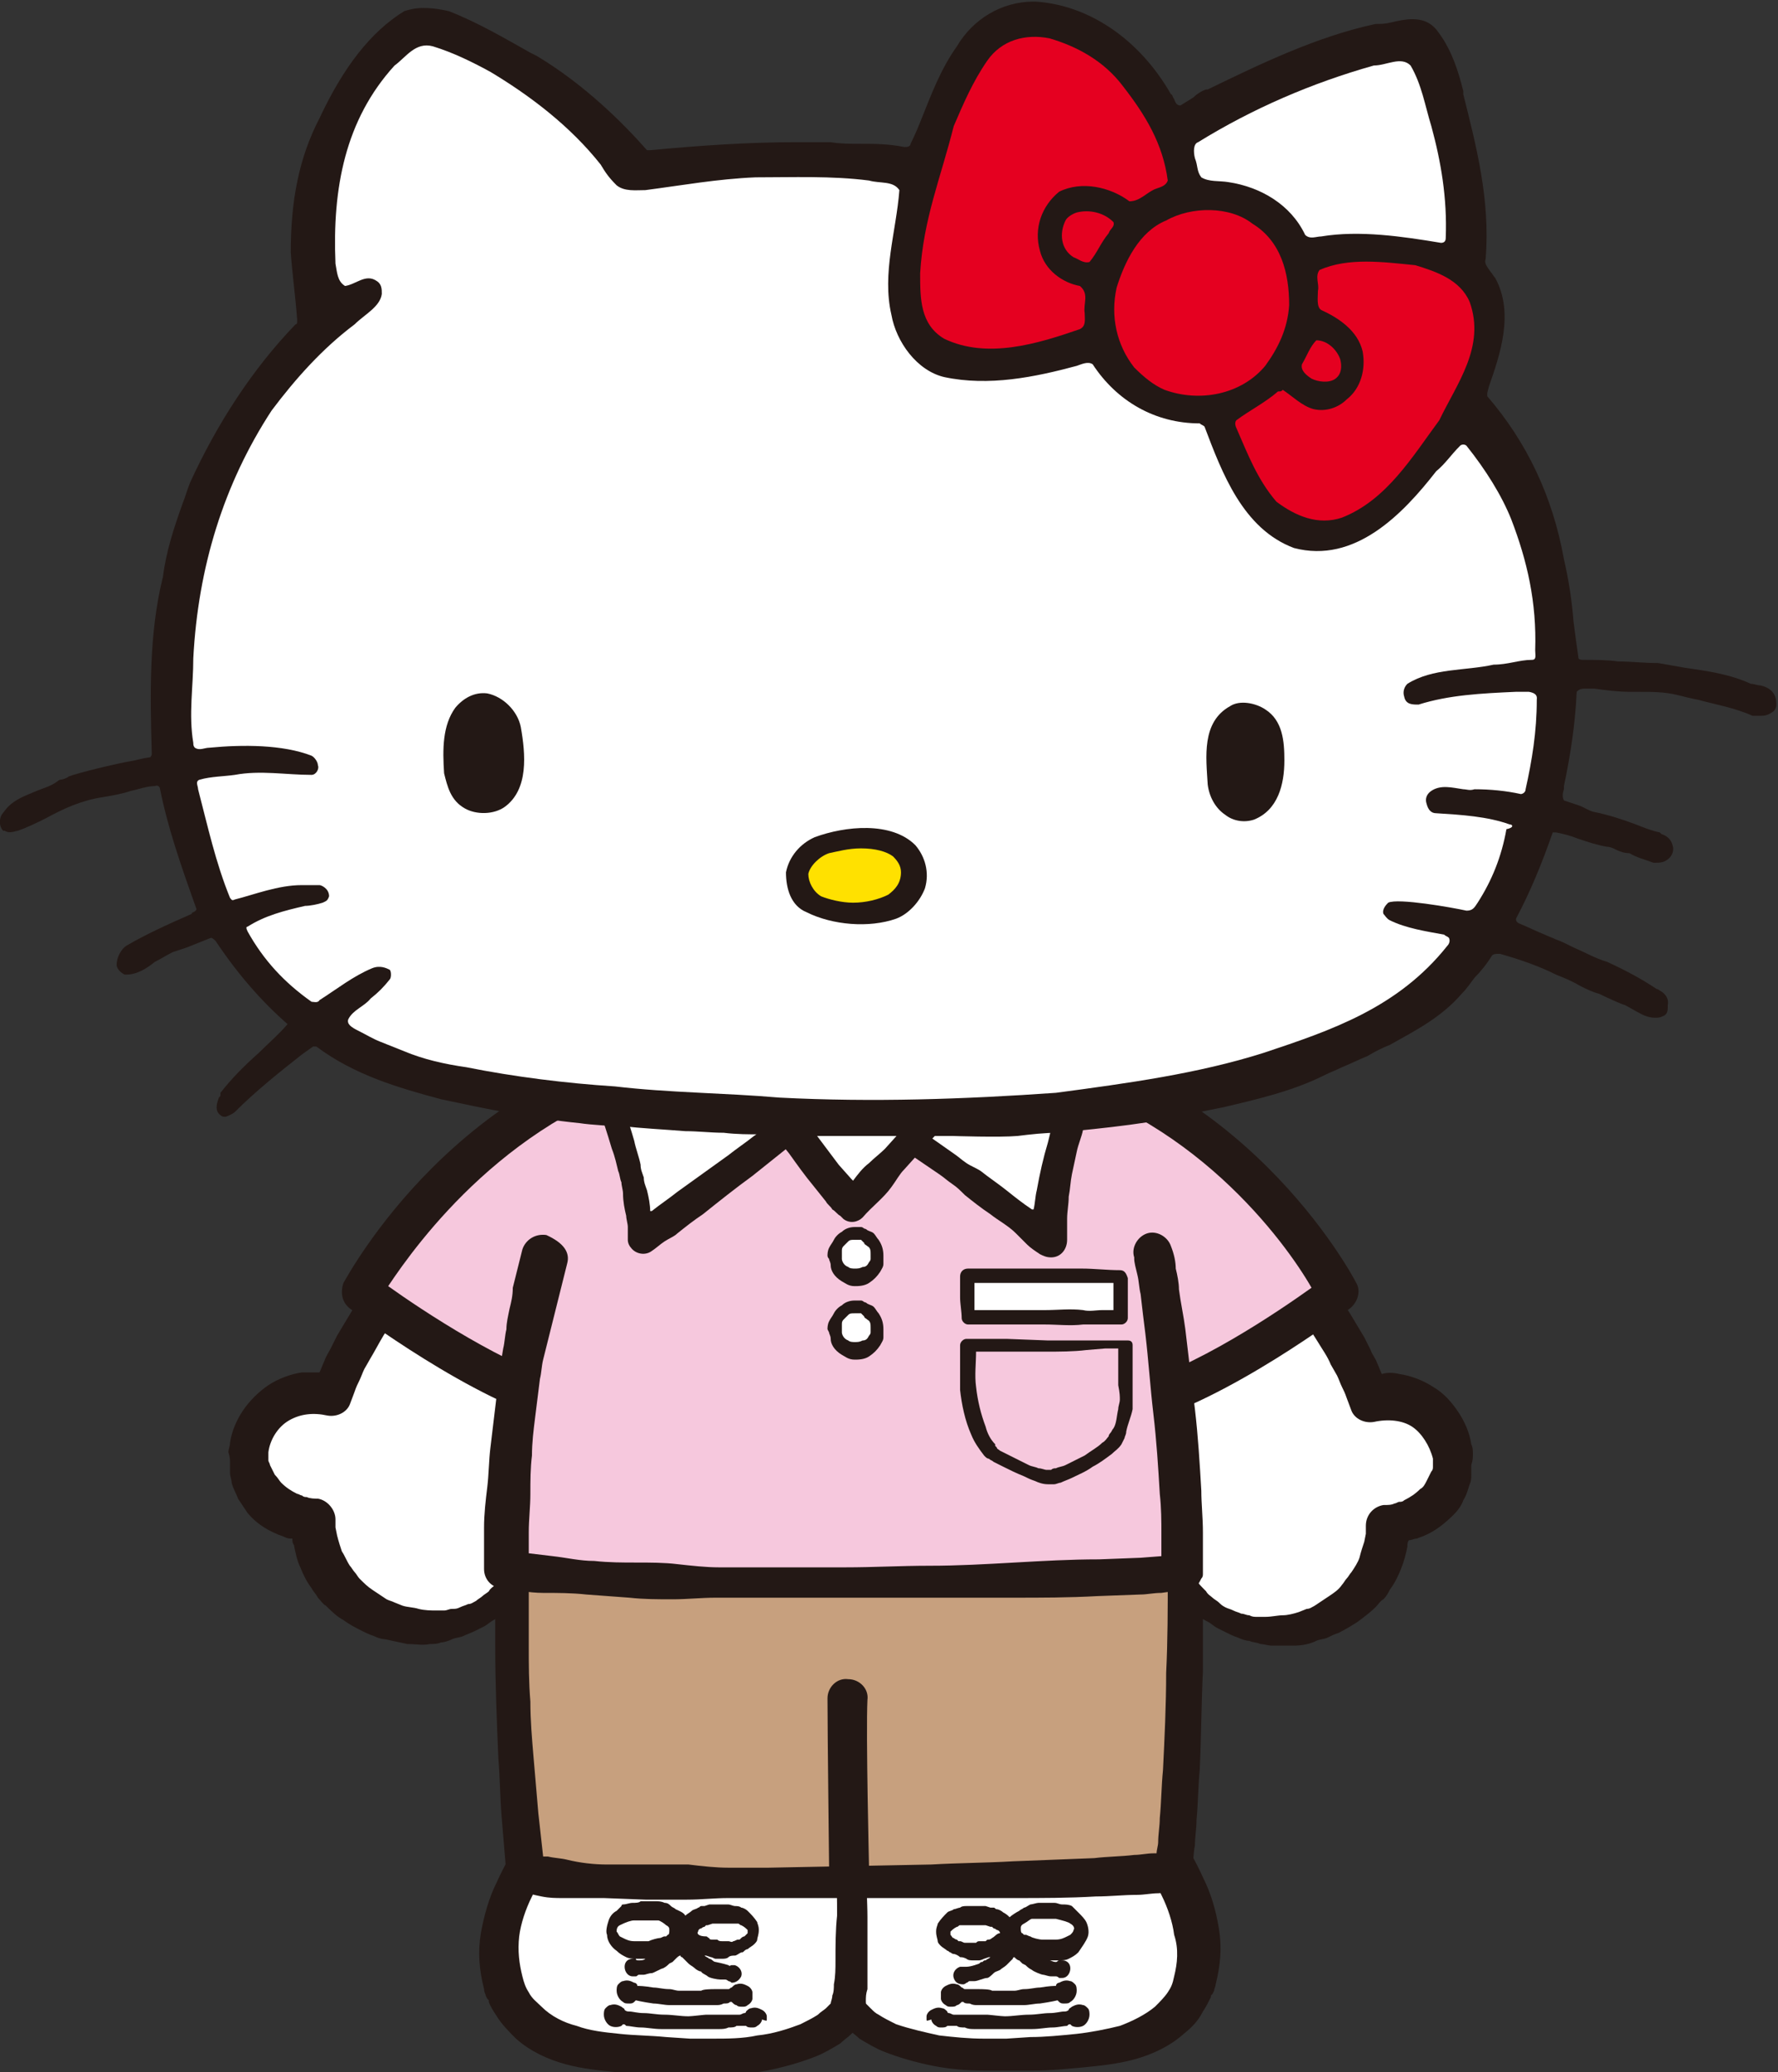
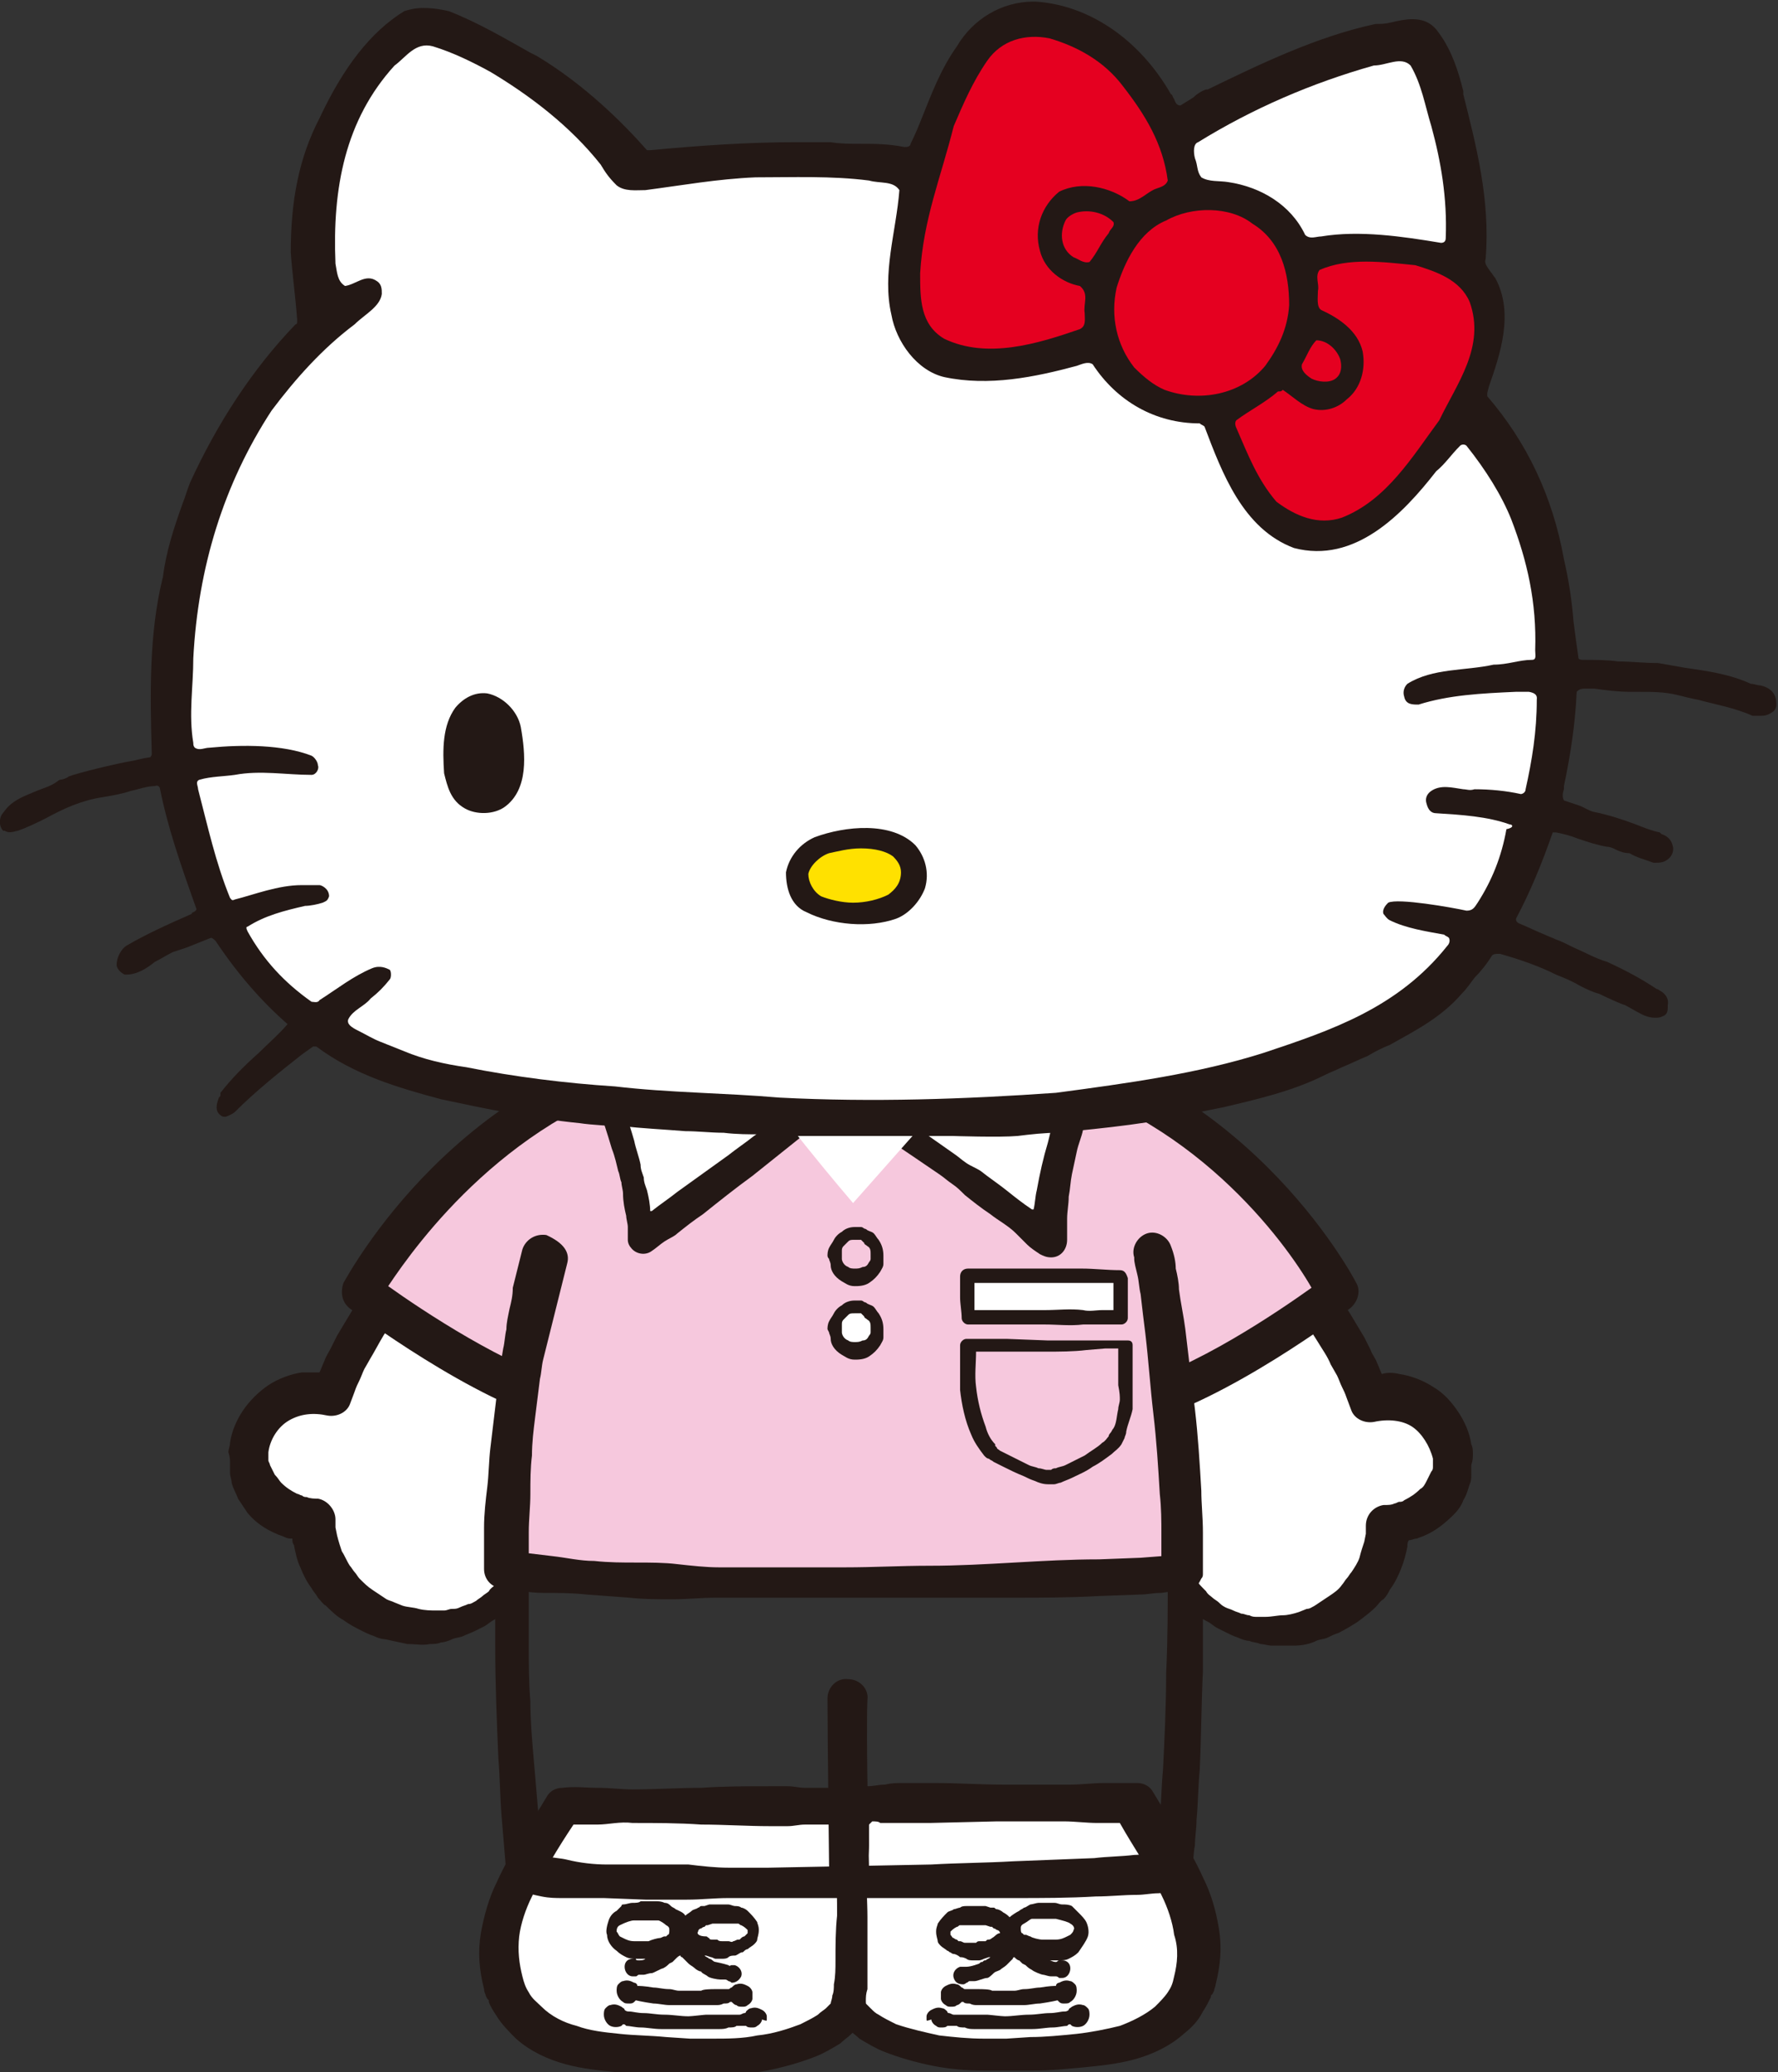
<svg xmlns="http://www.w3.org/2000/svg" xmlns:xlink="http://www.w3.org/1999/xlink" version="1.1" id="レイヤー_1" x="0px" y="0px" viewBox="0 0 111.3 129.7" style="enable-background:new 0 0 111.3 129.7;" xml:space="preserve">
  <rect x="0" y="0" width="111.3" height="129.7" fill="#333333" stroke="none" />
  <style type="text/css">
	.st0{fill:#FFFFFF;}
	.st1{fill:#231815;}
	.st2{clip-path:url(#XMLID_00000050652884766258842980000014943357059274103981_);}
	.st3{fill:#C7A07E;}
	.st4{clip-path:url(#XMLID_00000113322073030996936250000000422281717599519156_);}
	.st5{fill:#F6C8DD;}
	.st6{fill:#FFE100;}
	.st7{fill:#E50020;}
</style>
  <g>
    <g>
      <path class="st0" d="M20.8,87.4c2.1-5.3,7.5-11,7.5-11s6.9,8.7,9.3,8.7C35.8,91,34,96.3,33.5,96.9c-3.7,8.9-14,5-13.9-1.6    c-3.2-0.3-3.9-2.8-4-3.6C15.4,89.7,17.1,86.5,20.8,87.4z" />
      <path class="st1" d="M14.4,91.6l0,0.2l0,0.2c0,0.1,0,0.1,0,0.2c0,0.2,0.1,0.4,0.1,0.6c0.1,0.4,0.3,0.7,0.4,1    c0.2,0.3,0.4,0.6,0.6,0.9c0.5,0.6,1.1,1,1.8,1.3c0.2,0.1,0.3,0.1,0.5,0.2c0.2,0.1,0.3,0.1,0.5,0.1c0,0.1,0,0.3,0.1,0.4    c0.1,0.5,0.2,1,0.4,1.4c0.2,0.5,0.4,0.9,0.7,1.3c0.1,0.2,0.3,0.4,0.4,0.6c0.2,0.2,0.3,0.4,0.5,0.5c0.3,0.3,0.7,0.7,1.1,0.9    c0.4,0.3,0.8,0.5,1.2,0.7c0.2,0.1,0.4,0.2,0.7,0.3c0.2,0.1,0.5,0.2,0.7,0.2c0.5,0.1,0.9,0.2,1.4,0.3c0.5,0,1,0.1,1.4,0    c0.2,0,0.5,0,0.7-0.1c0.2,0,0.5-0.1,0.7-0.2c0.2-0.1,0.5-0.1,0.7-0.2c0.2-0.1,0.5-0.2,0.7-0.3c0.2-0.1,0.4-0.2,0.6-0.3    c0.2-0.1,0.4-0.3,0.6-0.4c0.2-0.1,0.4-0.3,0.6-0.4c0.2-0.2,0.4-0.3,0.5-0.5c0.3-0.3,0.6-0.7,0.9-1.1c0.3-0.4,0.5-0.8,0.7-1.2    c0.2-0.4,0.4-0.8,0.6-1.2c0,0,0.1-0.1,0.1-0.1l0.1-0.2c0.1-0.1,0.1-0.3,0.2-0.4c0.1-0.3,0.2-0.5,0.3-0.8c0.2-0.5,0.4-1,0.5-1.5    l0.5-1.5c0.2-0.5,0.4-1,0.6-1.5c0.9-1.9,1.2-4,1.9-6l-1-1.4c0,0,0,0-0.1,0c-0.1,0-0.1-0.1-0.2-0.1c-0.2-0.1-0.3-0.2-0.5-0.4    c-0.4-0.3-0.8-0.6-1.2-0.9c-0.8-0.7-1.5-1.4-2.3-2.1c-0.7-0.7-1.5-1.5-2.2-2.3c-0.7-0.8-1.4-1.6-2.1-2.4l0,0    c-0.4-0.4-1-0.5-1.4-0.1c0,0-0.1,0.1-0.1,0.1c-0.4,0.4-0.8,0.9-1.1,1.3c-0.4,0.4-0.7,0.9-1.1,1.3c-0.7,0.9-1.5,1.7-2.1,2.7    c-0.3,0.5-0.7,0.9-1,1.4c-0.3,0.5-0.6,1-0.9,1.5l-0.4,0.8c-0.1,0.2-0.3,0.5-0.4,0.8c-0.1,0.2-0.2,0.5-0.3,0.7c-0.4,0-0.7,0-1.1,0    c-0.7,0.1-1.5,0.4-2.1,0.8c-0.6,0.4-1.2,1-1.6,1.6c-0.4,0.6-0.7,1.3-0.8,2c0,0.2-0.1,0.4-0.1,0.6C14.4,91.2,14.4,91.4,14.4,91.6z     M16.8,91.2c0-0.1,0-0.2,0-0.3c0.1-0.8,0.6-1.6,1.3-2c0.7-0.4,1.5-0.5,2.4-0.3l0,0c0.6,0.1,1.2-0.2,1.4-0.7l0.3-0.8    c0.1-0.3,0.2-0.5,0.3-0.7c0.1-0.2,0.2-0.5,0.3-0.7l0.4-0.7c0.3-0.5,0.5-0.9,0.8-1.4c0.3-0.5,0.6-0.9,0.9-1.4    c0.3-0.4,0.6-0.9,0.9-1.4c0.3-0.4,0.6-0.9,1-1.3c0.3-0.4,0.7-0.8,1.1-1.3c0.1-0.1,0.2-0.2,0.3-0.3l0.3,0.3l1,1.3    c0.7,0.8,1.4,1.7,2.2,2.5c0.7,0.8,1.5,1.6,2.4,2.3c0.4,0.4,0.9,0.8,1.4,1.1c0.2,0.1,0.5,0.3,0.8,0.4c-0.5,1.6-1.2,3.2-1.5,4.9    c-0.1,0.5-0.2,1-0.4,1.5c-0.2,0.5-0.3,1-0.5,1.5c-0.2,0.5-0.3,1-0.5,1.4c-0.1,0.2-0.2,0.5-0.3,0.7c0,0.1-0.1,0.2-0.1,0.3l-0.1,0.1    c0,0,0,0,0,0l-0.1,0.2c-0.2,0.3-0.3,0.7-0.5,1c-0.2,0.3-0.4,0.6-0.6,1c-0.2,0.3-0.5,0.6-0.7,0.8c-0.1,0.1-0.3,0.2-0.4,0.4    c-0.1,0.1-0.3,0.2-0.4,0.3c-0.1,0.1-0.3,0.2-0.4,0.3c-0.2,0.1-0.3,0.2-0.5,0.2c-0.2,0.1-0.3,0.1-0.5,0.2c-0.2,0.1-0.3,0.1-0.5,0.1    c-0.2,0-0.3,0.1-0.5,0.1c-0.2,0-0.3,0-0.5,0c-0.3,0-0.7,0-1.1-0.1c-0.3-0.1-0.7-0.1-1-0.2l-0.5-0.2c-0.2-0.1-0.3-0.1-0.5-0.2    c-0.3-0.2-0.6-0.4-0.9-0.6c-0.3-0.2-0.5-0.4-0.8-0.7c-0.1-0.1-0.2-0.3-0.3-0.4c-0.1-0.1-0.2-0.3-0.3-0.4c-0.2-0.3-0.3-0.6-0.5-0.9    c-0.1-0.3-0.2-0.6-0.3-1l-0.1-0.5l0-0.5c0-0.6-0.5-1.2-1.1-1.3l0,0c-0.2,0-0.5,0-0.7-0.1c-0.1,0-0.2,0-0.3-0.1    c-0.1,0-0.2-0.1-0.3-0.1c-0.4-0.2-0.7-0.4-1-0.7c-0.1-0.1-0.2-0.3-0.4-0.5c-0.1-0.2-0.2-0.4-0.3-0.6c0-0.1-0.1-0.2-0.1-0.3    c0,0,0,0,0-0.1l0,0l0,0l0,0l0-0.2C16.8,91.4,16.8,91.3,16.8,91.2z" />
    </g>
    <g>
      <defs>
        <path id="XMLID_178_" d="M43.5,65.8c-14,2.2-20.8,15-20.8,15s7.4,5.6,12.8,7c1.7,0.4,4.3,0.8,6.7,1C42.5,83.6,43,72.5,43.5,65.8z     " />
      </defs>
      <defs>
        <path id="SVGID_1_" d="M42,90.1c-3-0.3-5.3-0.6-6.9-1c-5.5-1.4-12.9-7-13.2-7.2c-0.5-0.4-0.6-1-0.4-1.6     c0.3-0.5,7.2-13.4,21.7-15.7c0.4-0.1,0.8,0.1,1,0.3c0.3,0.3,0.4,0.6,0.4,1c-0.3,3.5-0.5,8.3-0.8,12.8c-0.2,4-0.4,7.7-0.6,10.2     c0,0.3-0.2,0.6-0.4,0.9c-0.2,0.2-0.5,0.3-0.8,0.3C42.1,90.1,42.1,90.1,42,90.1z M24.3,80.5c2.1,1.5,7.5,5.1,11.4,6.1     c1.2,0.3,2.9,0.6,5.2,0.8c0.2-2.4,0.3-5.5,0.5-8.9c0.2-3.9,0.4-8,0.6-11.3C32,69.6,26.1,77.8,24.3,80.5z" />
      </defs>
      <use xlink:href="#XMLID_178_" style="overflow:visible;fill:#F6C8DD;" />
      <use xlink:href="#SVGID_1_" style="overflow:visible;fill:#231815;" />
      <clipPath id="XMLID_00000159451517196987549790000011029951342454413978_">
        <use xlink:href="#XMLID_178_" style="overflow:visible;" />
      </clipPath>
      <clipPath id="SVGID_00000040542643670648599630000008933231269109115551_" style="clip-path:url(#XMLID_00000159451517196987549790000011029951342454413978_);">
        <use xlink:href="#SVGID_1_" style="overflow:visible;" />
      </clipPath>
    </g>
    <g>
      <g>
        <path class="st0" d="M71,113c-5.1,0-14.4,0-16.8,0c-0.7,0.3-1,0.8-1,0.8s-0.2,4.7-0.2,8.2c0,2.1,0.1,3.6,0.4,4     c1.1,1.7,4.8,2.9,9.4,2.7c2.2-0.1,5.9-0.2,7.8-0.8c1.8-0.5,3.4-1.7,4-3.3C76.1,120.2,73,116.6,71,113z" />
        <g>
          <path class="st1" d="M52,113.7c0,0.5,0,1,0,1.5c0,0.5,0,1,0.1,1.5c0.1,1,0,2,0,3c0,1,0,2,0,3c0,0.5,0,1,0,1.5      c0,0.3,0,0.5,0.1,0.8c0,0.3,0.1,0.5,0.2,1c0,0.1,0,0.1,0.1,0.2c0,0.1,0.1,0.1,0.1,0.2l0.1,0.2l0.2,0.2l0.2,0.2      c0.2,0.2,0.5,0.4,0.7,0.6c0.5,0.3,1,0.6,1.5,0.8c1,0.4,2.1,0.7,3.1,0.9c1,0.2,2.1,0.3,3.2,0.3c0.5,0,1.1,0,1.6,0l1.5,0      c1,0,2-0.1,3.1-0.2c1-0.1,2.1-0.2,3.2-0.5c1.1-0.3,2.2-0.8,3.1-1.6c0.5-0.4,0.9-0.8,1.2-1.4c0.2-0.3,0.3-0.5,0.5-0.9l0-0.1      l0.1-0.1l0.1-0.2c0-0.1,0.1-0.3,0.1-0.4c0.3-1.2,0.4-2.3,0.2-3.5c-0.2-1.2-0.5-2.2-1-3.2c-0.9-2-2.1-3.6-3.1-5.3      c-0.2-0.4-0.6-0.6-1-0.6h0c-0.7,0-1.4,0-2.1,0c-0.7,0-1.4,0.1-2.1,0.1c-0.7,0-1.4,0-2.1,0c-0.7,0-1.4,0-2.1,0      c-1.4,0-2.8-0.1-4.2-0.1l-2.1,0c-0.4,0-0.7,0-1.1,0.1c-0.4,0-0.7,0.1-1.1,0.1l-0.1,0c-0.3,0-0.6,0.2-0.7,0.5      C53.2,112.5,52,113.3,52,113.7z M54.2,125.4L54.2,125.4C54.2,125.4,54.2,125.4,54.2,125.4z M73.5,123.7c-0.1,0.5-0.2,0.7-0.4,1      c-0.2,0.3-0.5,0.6-0.8,0.9c-0.6,0.5-1.4,0.9-2.2,1.2c-0.8,0.2-1.8,0.4-2.7,0.5c-1,0.1-2,0.2-2.9,0.2l-1.5,0.1c-0.5,0-1,0-1.4,0      c-1,0-1.9-0.1-2.8-0.2c-0.9-0.2-1.8-0.4-2.7-0.7c-0.4-0.2-0.8-0.4-1.1-0.6c-0.2-0.1-0.3-0.2-0.5-0.4l-0.1-0.1l-0.1-0.1l-0.1-0.1      c0-0.1-0.1-0.3-0.1-0.5c0-0.2,0-0.5-0.1-0.7c0-0.5-0.1-1-0.1-1.5c0-1,0-2,0-3c0-1,0-2,0.1-3c0-0.5,0.1-1,0.1-1.5      c0-0.2,0-0.5,0-0.7c0,0,0.1,0,0.1-0.1c0.1-0.1,0.1-0.1,0.2-0.2c0.1-0.1,0.1-0.1,0.2-0.2c0,0,0,0,0,0c0.2,0,0.4,0,0.5,0.1      c0.3,0,0.7,0,1,0l2.1,0l4.2-0.1c0.7,0,1.4,0,2.1,0c0.7,0,1.4,0,2.1,0c0.7,0,1.4,0.1,2.1,0.1c0.5,0,0.9,0,1.4,0      c0.9,1.6,1.9,3,2.6,4.5c0.4,0.8,0.7,1.7,0.8,2.5C73.8,122,73.7,122.9,73.5,123.7z" />
        </g>
      </g>
    </g>
    <g>
      <path class="st0" d="M35.3,113c5.3,0,13.1,0,17.3,0.1c0.3,0.7,0.6,0.7,0.6,0.7s0.2,4.7,0.2,8.2c0,2.1-0.1,3.6-0.4,4    c-1.1,1.7-4.8,2.9-9.4,2.7c-2.2-0.1-5.9-0.2-7.8-0.8c-1.8-0.5-3.4-1.7-4-3.3C30.1,120.2,33.2,116.6,35.3,113z" />
      <g>
        <path class="st1" d="M53.5,112.5c-0.2-0.3-0.5-0.6-0.9-0.6c-0.7,0-1.5,0-2.2,0c-0.4,0-0.7-0.1-1.1-0.1c-0.4,0-0.7,0-1.1,0     c-1.4,0-2.9,0-4.3,0.1c-1.4,0-2.9,0.1-4.3,0.1c-0.7,0-1.4-0.1-2.2-0.1c-0.7,0-1.4-0.1-2.2,0l0,0c-0.4,0-0.8,0.2-1,0.6     c-1,1.7-2.2,3.3-3.1,5.3c-0.5,1-0.8,2.1-1,3.2c-0.2,1.2-0.1,2.3,0.2,3.5c0,0.2,0.1,0.3,0.1,0.4l0.1,0.2l0.1,0.1l0,0.1     c0.1,0.3,0.3,0.6,0.5,0.9c0.3,0.5,0.8,1,1.2,1.4c0.9,0.8,2,1.3,3.1,1.6c1.1,0.3,2.2,0.4,3.2,0.5c1,0.1,2,0.1,3.1,0.2l1.5,0     c0.5,0,1,0,1.6,0c1.1,0,2.1-0.1,3.2-0.3c1-0.2,2.1-0.5,3.1-0.9c0.5-0.2,1-0.5,1.5-0.8c0.2-0.2,0.5-0.4,0.7-0.6l0.2-0.2l0.2-0.2     l0.1-0.2c0.1-0.1,0.1-0.2,0.1-0.2c0-0.1,0-0.1,0.1-0.2c0.1-0.4,0.2-0.7,0.2-1c0-0.3,0-0.5,0.1-0.8c0-0.5,0-1,0-1.5c0-1,0-2,0-3     c0-1-0.1-2,0-3c0-0.5,0.1-1,0.1-1.5c0-0.5,0-1,0-1.5C54.3,113.7,53.7,112.7,53.5,112.5z M52.1,125.4L52.1,125.4     C52.1,125.4,52.1,125.4,52.1,125.4z M52.3,122.7c0,0.5,0,1-0.1,1.5c0,0.2,0,0.5-0.1,0.7c0,0.2-0.1,0.4-0.1,0.5l-0.1,0.1l-0.1,0.1     l-0.1,0.1c-0.1,0.1-0.3,0.2-0.5,0.4c-0.3,0.2-0.7,0.4-1.1,0.6c-0.8,0.3-1.7,0.6-2.7,0.7c-0.9,0.2-1.9,0.2-2.8,0.2     c-0.5,0-0.9,0-1.4,0l-1.5-0.1c-1-0.1-2-0.1-2.9-0.2c-1-0.1-1.9-0.2-2.7-0.5c-0.8-0.2-1.6-0.6-2.2-1.2c-0.3-0.3-0.6-0.5-0.8-0.9     c-0.2-0.3-0.3-0.6-0.4-1c-0.2-0.8-0.3-1.6-0.2-2.5c0.1-0.8,0.4-1.7,0.8-2.5c0.7-1.5,1.6-3,2.6-4.5c0.5,0,1,0,1.5,0     c0.7,0,1.4-0.2,2.2-0.1c1.4,0,2.9,0,4.3,0.1c1.4,0,2.9,0.1,4.3,0.1c0.4,0,0.7,0,1.1,0c0.4,0,0.7-0.1,1.1-0.1c0.5,0,1,0,1.5,0     c0,0,0,0,0,0c0,0.1,0.1,0.1,0.2,0.2c0,0.3,0,0.6,0.1,1c0,0.5,0.1,1,0.1,1.5c0.1,1,0.1,2,0.1,3C52.3,120.8,52.3,121.8,52.3,122.7z     " />
      </g>
    </g>
    <g>
      <path class="st1" d="M38.6,122.1c0.2,0.2,0.4,0.3,0.6,0.4c0.2,0.1,0.5,0.1,0.6,0.1c0.2,0,0.3,0,0.4,0c0.1,0,0.1,0,0.2,0    c0,0,0,0,0,0c-0.1,0.1-0.3,0.1-0.4,0.1c-0.1,0-0.2,0-0.2-0.1c-0.1,0-0.2,0-0.2,0c-0.3,0-0.5,0.2-0.5,0.5c0,0.3,0.2,0.6,0.5,0.6    l0,0c0,0,0.1,0,0.2,0c0.1,0,0.1-0.1,0.2-0.1c0,0,0.1,0,0.1,0l0.1,0c0,0,0.1,0,0.1,0c0.1,0,0.3-0.1,0.5-0.1c0.1,0,0.6-0.3,0.7-0.3    c0.2-0.1,0.3-0.2,0.4-0.3l0.2-0.1l0.1-0.1l0.1-0.1c0.1-0.1,0.2-0.2,0.3-0.2c0,0,0,0.1,0.1,0.1c0.1,0.1,0.2,0.2,0.4,0.4    c0.1,0.1,0.3,0.2,0.4,0.3c0.1,0.1,0.3,0.2,0.4,0.2c0,0.1,0.3,0.2,0.4,0.3c0.1,0.1,0.6,0.2,0.8,0.2l0,0l0,0l0.1,0h0l0,0l0.1,0    c0,0,0.1,0,0.1,0c0.1,0,0.2,0.1,0.2,0.1c0.1,0,0.2,0.1,0.2,0.1c0.3,0,0.5-0.2,0.6-0.4c0.1-0.3-0.1-0.6-0.4-0.7l0,0    c0,0-0.1,0-0.2,0c-0.1,0-0.1,0.1-0.2,0c-0.3-0.1-0.8-0.2-0.8-0.2c0,0-0.1,0-0.2-0.1c0,0-0.1-0.1-0.2-0.1c-0.1-0.1-0.2-0.1-0.3-0.2    c0,0,0.1,0,0.1,0l0.3,0.1c0.1,0,0.2,0.1,0.3,0.1c0.1,0,0.3,0,0.4,0c0.1,0,0.3,0,0.4-0.1c0.1-0.1,0.3-0.1,0.4-0.1    c0.1,0,0.2-0.1,0.4-0.2c0.1,0,0.1,0,0.2-0.1c0,0,0.1-0.1,0.2-0.1c0.1-0.1,0.3-0.2,0.4-0.3c0.1-0.1,0.2-0.2,0.2-0.3    c0-0.1,0.1-0.3,0.1-0.6c0-0.3-0.1-0.4-0.1-0.5l0,0l0,0c-0.2-0.3-0.4-0.5-0.6-0.7c-0.1-0.1-0.3-0.2-0.4-0.2    c-0.1-0.1-0.3-0.1-0.4-0.1c-0.1,0-0.3-0.1-0.4-0.1c-0.1,0-0.3,0-0.4,0l-0.4,0l-0.1,0l0,0l0,0l-0.1,0l0,0l0,0l-0.2,0l-0.3,0.1l0,0    l-0.1,0l0,0l-0.1,0c-0.1,0-0.1,0.1-0.2,0.1c-0.1,0.1-0.3,0.1-0.4,0.2c-0.1,0.1-0.3,0.2-0.4,0.3c0,0,0,0,0,0c0,0,0,0,0,0    c-0.1-0.2-0.4-0.3-0.6-0.4c-0.1-0.1-0.2-0.1-0.3-0.2c-0.1-0.1-0.2-0.2-0.4-0.2c-0.2-0.1-0.4-0.1-0.5-0.1c-0.1,0-0.1,0-0.2,0l0,0    l0,0l-0.1,0l-0.1,0l-0.1,0c-0.1,0-0.1,0-0.2,0l-0.1,0c0,0,0,0-0.1,0l-0.1,0l0,0c-0.1,0.1-0.3,0.1-0.5,0.1c-0.2,0-0.4,0.1-0.6,0.1    c0,0-0.1,0-0.1,0.1l-0.1,0.1l0,0c-0.1,0.1-0.1,0.1-0.2,0.2c-0.2,0.1-0.4,0.3-0.5,0.6c-0.1,0.3-0.2,0.7-0.1,0.9    C38,121.5,38.3,121.9,38.6,122.1z M39.7,120.2c0.1,0,0.6,0,0.8,0c0.1,0,0.1,0,0.2,0c0.1,0,0.1,0,0.2,0c0.1,0,0.2,0,0.3,0    c0.1,0,0.4,0.2,0.5,0.3c0.2,0.1,0.2,0.2,0.2,0.3c0,0.1,0,0.3-0.1,0.3c0,0-0.1,0.1-0.1,0.1c0,0,0,0-0.1,0c-0.1,0-0.2,0.1-0.3,0.1    c-0.1,0-0.5,0.1-0.7,0.2c-0.1,0-0.2,0-0.4,0c-0.2,0-0.4,0-0.5,0c-0.3,0-0.5-0.1-0.7-0.2l-0.2-0.1c-0.1-0.1-0.1-0.2-0.2-0.3    c0-0.1,0-0.3,0.2-0.4C39.2,120.3,39.5,120.2,39.7,120.2z M43.7,120.9c0-0.1,0.1-0.2,0.2-0.2c0,0,0.1-0.1,0.2-0.1l0.1-0.1l0.1,0    l0,0l0.3-0.1l0.2,0l0,0l0.1,0l0.4,0c0.1,0,0.2,0,0.3,0c0.1,0,0.2,0,0.3,0c0.1,0,0.2,0,0.3,0c0.1,0,0.1,0.1,0.2,0.1    c0.2,0.1,0.3,0.2,0.4,0.3c0,0,0,0.2,0,0.2c-0.1,0.1-0.1,0.1-0.2,0.2c-0.1,0-0.2,0.1-0.2,0.1l-0.1,0.1c0,0,0,0-0.1,0    c-0.1,0-0.2,0.1-0.3,0.1c-0.1,0.1-0.2,0-0.3,0c-0.1,0-0.2,0-0.2,0c-0.1,0-0.1,0-0.2,0c-0.1,0-0.2,0-0.3-0.1l-0.3,0    c-0.1,0-0.2,0-0.2-0.1c-0.1,0-0.1-0.1-0.2-0.1C43.7,121.2,43.6,121,43.7,120.9z" />
      <path class="st1" d="M47.1,124.7c0-0.1-0.1-0.3-0.3-0.4c-0.2-0.1-0.4-0.2-0.7-0.1c-0.1,0-0.2,0.1-0.3,0.2c-0.1,0-0.1,0.1-0.2,0.1    c-0.1,0-0.3,0-0.4,0c-0.1,0-0.3,0-0.5,0c-0.1,0-0.7,0-0.8,0.1c-0.1,0-0.7,0-0.9,0c-0.2,0-0.4,0-0.5,0c-0.2,0-0.4-0.1-0.6-0.1    c-0.4,0-0.7-0.1-1-0.1c-0.6-0.1-0.9-0.1-0.9-0.1c0,0-0.1,0-0.1,0c0-0.1-0.1-0.2-0.2-0.2c-0.2-0.1-0.4-0.2-0.7-0.1    c-0.1,0-0.2,0.1-0.3,0.2c-0.1,0.1-0.1,0.3-0.1,0.4c0,0.3,0.2,0.6,0.4,0.7c0.1,0.1,0.2,0.1,0.4,0.1c0.1,0,0.2,0,0.3-0.1    c0,0,0,0,0.1-0.1c0,0,0,0,0,0l0,0c0,0,0.4,0.1,1.1,0.2c0.3,0,0.7,0.1,1,0.1c0.2,0,0.4,0,0.6,0c0.2,0,0.4,0,0.6,0    c0.2,0,0.8,0,0.9,0c0.1,0,0.2,0,0.3,0c0.1,0,0.4,0,0.5,0c0.2,0,0.3,0,0.5-0.1c0.2,0,0.3,0,0.4-0.1c0,0,0.1,0,0.1,0    c0.1,0.1,0.2,0.2,0.3,0.2c0.1,0.1,0.2,0.1,0.4,0.1c0.1,0,0.2,0,0.3-0.1c0.2-0.1,0.3-0.3,0.3-0.4c0-0.1,0-0.1,0-0.1c0,0,0,0,0,0    S47.1,124.8,47.1,124.7z" />
      <path class="st1" d="M48,126.4C48,126.4,48,126.4,48,126.4c0,0,0-0.1,0-0.2c0-0.1-0.1-0.3-0.3-0.4c-0.2-0.1-0.4-0.2-0.7-0.1    c-0.1,0-0.2,0.1-0.3,0.2c0,0,0,0.1-0.1,0.1c-0.1,0-0.2,0.1-0.3,0.1c-0.1,0-0.3,0-0.5,0c-0.2,0-0.4,0-0.6,0c-0.1,0-0.2,0-0.3,0    c-0.1,0-0.6,0-0.7,0c-0.1,0-0.9,0.1-1.1,0.1c-0.5,0-1-0.1-1.5-0.1c-0.5,0-0.9-0.1-1.3-0.1c-0.4,0-0.7-0.1-0.9-0.1    c-0.1,0-0.2,0-0.3-0.1c0-0.1-0.1-0.1-0.2-0.2c-0.2-0.1-0.4-0.2-0.7-0.1c-0.1,0-0.2,0.1-0.3,0.2c-0.1,0.1-0.1,0.3-0.1,0.4    c0,0.3,0.2,0.6,0.4,0.7c0.2,0.1,0.5,0.1,0.7,0c0,0,0,0,0.1-0.1c0.1,0,0.1,0,0.2,0.1c0.2,0,0.6,0.1,0.9,0.1c0.4,0,0.8,0.1,1.3,0.1    c0.5,0,1,0,1.5,0c0.3,0,1,0,1.1,0c0.1,0,0.6,0,0.7,0c0.1,0,0.2,0,0.3,0c0.2,0,0.4,0,0.6-0.1c0.2,0,0.4,0,0.5-0.1    c0.2,0,0.3,0,0.4,0c0,0,0.1,0,0.1,0c0,0,0,0,0.1,0c0.1,0.1,0.2,0.1,0.4,0.1c0.1,0,0.2,0,0.3-0.1c0.2-0.1,0.3-0.3,0.3-0.4    C48,126.5,48,126.5,48,126.4z" />
    </g>
    <g>
      <path class="st1" d="M68.1,121.2c0.1-0.3,0-0.7-0.1-0.9c-0.1-0.2-0.3-0.4-0.5-0.6c-0.1-0.1-0.1-0.1-0.2-0.2l0,0l-0.1-0.1    c0,0-0.1-0.1-0.1-0.1c-0.2-0.1-0.4-0.1-0.6-0.1c-0.2,0-0.3-0.1-0.5-0.1l0,0l-0.1,0c0,0,0,0-0.1,0l-0.1,0c-0.1,0-0.1,0-0.2,0    l-0.1,0l-0.1,0l-0.1,0l0,0l0,0c-0.1,0-0.1,0-0.2,0c-0.1,0-0.4,0.1-0.5,0.1c-0.2,0.1-0.3,0.2-0.4,0.2c-0.1,0.1-0.2,0.1-0.3,0.2    c-0.2,0.1-0.5,0.3-0.6,0.4c0,0,0,0,0,0c0,0,0,0,0,0c-0.1-0.1-0.2-0.2-0.4-0.3c-0.1-0.1-0.3-0.2-0.4-0.2c-0.1,0-0.1-0.1-0.2-0.1    l-0.1,0l0,0l-0.1,0l0,0l-0.3-0.1l-0.2,0l0,0l0,0l-0.1,0l0,0l0,0l-0.1,0l-0.4,0c-0.1,0-0.3,0-0.4,0c-0.1,0-0.3,0-0.4,0.1    c-0.1,0-0.3,0.1-0.4,0.1c-0.1,0.1-0.3,0.1-0.4,0.2c-0.2,0.2-0.4,0.4-0.6,0.7l0,0l0,0c0,0.1-0.1,0.2-0.1,0.5c0,0.3,0.1,0.5,0.1,0.6    c0,0.1,0.1,0.2,0.2,0.3c0.1,0.1,0.3,0.2,0.4,0.3c0.1,0,0.1,0.1,0.2,0.1c0.1,0.1,0.2,0.1,0.2,0.1c0.1,0,0.3,0.1,0.4,0.2    c0.1,0,0.2,0,0.4,0.1c0.1,0.1,0.3,0.1,0.4,0.1c0.2,0,0.3,0,0.4,0c0.1,0,0.3-0.1,0.3-0.1l0.3-0.1c0,0,0.1,0,0.1,0    c-0.1,0.1-0.2,0.1-0.3,0.2c-0.1,0-0.1,0-0.2,0.1c-0.1,0-0.1,0-0.2,0.1c0,0-0.5,0.2-0.8,0.2c-0.1,0-0.2,0-0.2,0c-0.1,0-0.2,0-0.2,0    l0,0c-0.3,0.1-0.5,0.4-0.4,0.7c0.1,0.3,0.3,0.4,0.6,0.4c0,0,0.1,0,0.2-0.1c0.1,0,0.1-0.1,0.2-0.1c0,0,0.1,0,0.1,0l0.1,0l0,0h0    l0.1,0l0,0l0,0c0.2,0,0.6-0.2,0.8-0.2c0.1,0,0.3-0.2,0.4-0.3c0.1-0.1,0.2-0.1,0.4-0.2c0.1-0.1,0.3-0.2,0.4-0.3    c0.1-0.1,0.2-0.2,0.4-0.4c0,0,0-0.1,0.1-0.1c0.1,0.1,0.2,0.2,0.3,0.2l0.1,0.1l0.1,0.1l0.2,0.1c0.1,0.1,0.2,0.2,0.4,0.3    c0.1,0.1,0.6,0.3,0.7,0.3c0.1,0,0.3,0.1,0.5,0.1c0,0,0.1,0,0.1,0l0.1,0c0,0,0.1,0,0.1,0c0.1,0,0.2,0.1,0.2,0.1c0.1,0,0.2,0,0.2,0    l0,0c0.3,0,0.5-0.3,0.5-0.6c0-0.3-0.2-0.5-0.5-0.5c0,0-0.1,0-0.2,0c-0.1,0-0.1,0.1-0.2,0.1c-0.2,0-0.3-0.1-0.4-0.1c0,0,0,0,0,0    c0.1,0,0.1,0,0.2,0c0.1,0,0.3,0,0.4,0c0.2,0,0.4,0,0.6-0.1c0.2-0.1,0.4-0.2,0.6-0.4C67.7,121.9,68,121.5,68.1,121.2z M67,120.4    c0.2,0.1,0.3,0.3,0.2,0.4c0,0.1-0.1,0.2-0.2,0.3l-0.2,0.1c-0.2,0.1-0.4,0.2-0.7,0.2c-0.1,0-0.3,0-0.5,0c-0.2,0-0.3,0-0.4,0    c-0.1,0-0.6-0.1-0.7-0.2c-0.1,0-0.2-0.1-0.3-0.1c0,0-0.1,0-0.1,0c0,0-0.1-0.1-0.1-0.1c-0.1,0-0.1-0.2-0.1-0.3c0-0.1,0-0.2,0.2-0.3    c0.2-0.1,0.4-0.3,0.5-0.3c0.1,0,0.1,0,0.3,0c0.1,0,0.1,0,0.2,0c0.1,0,0.1,0,0.2,0c0.2,0,0.7,0,0.8,0    C66.5,120.2,66.9,120.3,67,120.4z M62.1,121.3c-0.1,0.1-0.2,0.1-0.2,0.1c-0.1,0-0.1,0-0.2,0.1l-0.3,0c-0.2,0-0.2,0-0.3,0.1    c-0.1,0-0.2,0-0.2,0c-0.1,0-0.2,0-0.2,0c-0.1,0-0.2,0-0.3,0c-0.1,0-0.2-0.1-0.3-0.1c0,0-0.1,0-0.1,0l-0.1-0.1    c-0.1,0-0.2-0.1-0.2-0.1c-0.1,0-0.1-0.1-0.2-0.2c0,0,0-0.2,0-0.2c0.1-0.1,0.2-0.2,0.4-0.3c0.1,0,0.1-0.1,0.2-0.1    c0.1,0,0.1,0,0.3,0c0.1,0,0.2,0,0.3,0c0.1,0,0.1,0,0.3,0l0.4,0l0.1,0l0,0l0.2,0l0.3,0.1l0,0l0.1,0l0.1,0.1c0.1,0,0.2,0.1,0.2,0.1    c0.1,0,0.2,0.1,0.2,0.2C62.4,121,62.3,121.2,62.1,121.3z" />
      <path class="st1" d="M58.9,124.7c0-0.1,0.1-0.3,0.3-0.4c0.2-0.1,0.4-0.2,0.7-0.1c0.1,0,0.2,0.1,0.3,0.2c0.1,0,0.1,0.1,0.2,0.1    c0.1,0,0.3,0,0.4,0c0.1,0,0.3,0,0.5,0c0.1,0,0.7,0,0.8,0.1c0.1,0,0.7,0,0.9,0c0.2,0,0.4,0,0.5,0c0.2,0,0.4-0.1,0.6-0.1    c0.4,0,0.7-0.1,1-0.1c0.6-0.1,0.9-0.1,0.9-0.1c0,0,0.1,0,0.1,0c0-0.1,0.1-0.2,0.2-0.2c0.2-0.1,0.4-0.2,0.7-0.1    c0.1,0,0.2,0.1,0.3,0.2c0.1,0.1,0.1,0.3,0.1,0.4c0,0.3-0.2,0.6-0.4,0.7c-0.1,0.1-0.2,0.1-0.4,0.1c-0.1,0-0.2,0-0.3-0.1    c0,0,0,0-0.1-0.1c0,0,0,0,0,0l0,0c0,0-0.4,0.1-1.1,0.2c-0.3,0-0.7,0.1-1,0.1c-0.2,0-0.4,0-0.6,0c-0.2,0-0.4,0-0.6,0    c-0.2,0-0.8,0-0.9,0c-0.1,0-0.2,0-0.3,0c-0.1,0-0.4,0-0.5,0c-0.2,0-0.3,0-0.5-0.1c-0.2,0-0.3,0-0.4-0.1c0,0-0.1,0-0.1,0    c-0.1,0.1-0.2,0.2-0.3,0.2c-0.1,0.1-0.2,0.1-0.4,0.1c-0.1,0-0.2,0-0.3-0.1c-0.2-0.1-0.3-0.3-0.3-0.4c0-0.1,0-0.1,0-0.1    c0,0,0,0,0,0S58.9,124.8,58.9,124.7z" />
      <path class="st1" d="M58,126.4C58,126.4,58,126.4,58,126.4c0,0,0-0.1,0-0.2c0-0.1,0.1-0.3,0.3-0.4c0.2-0.1,0.4-0.2,0.7-0.1    c0.1,0,0.2,0.1,0.3,0.2c0,0,0,0.1,0.1,0.1c0.1,0,0.2,0.1,0.3,0.1c0.1,0,0.3,0,0.5,0c0.2,0,0.4,0,0.6,0c0.1,0,0.2,0,0.3,0    c0.1,0,0.6,0,0.7,0c0.1,0,0.9,0.1,1.1,0.1c0.5,0,1-0.1,1.5-0.1c0.5,0,0.9-0.1,1.3-0.1c0.4,0,0.7-0.1,0.9-0.1c0.1,0,0.2,0,0.3-0.1    c0-0.1,0.1-0.1,0.2-0.2c0.2-0.1,0.4-0.2,0.7-0.1c0.1,0,0.2,0.1,0.3,0.2c0.1,0.1,0.1,0.3,0.1,0.4c0,0.3-0.2,0.6-0.4,0.7    c-0.2,0.1-0.5,0.1-0.7,0c0,0,0,0-0.1-0.1c-0.1,0-0.1,0-0.2,0.1c-0.2,0-0.6,0.1-0.9,0.1c-0.4,0-0.8,0.1-1.3,0.1c-0.5,0-1,0-1.5,0    c-0.3,0-1,0-1.1,0c-0.1,0-0.6,0-0.7,0c-0.1,0-0.2,0-0.3,0c-0.2,0-0.4,0-0.6-0.1c-0.2,0-0.4,0-0.5-0.1c-0.2,0-0.3,0-0.4,0    c0,0-0.1,0-0.1,0c0,0,0,0-0.1,0c-0.1,0.1-0.2,0.1-0.4,0.1c-0.1,0-0.2,0-0.3-0.1c-0.2-0.1-0.3-0.3-0.3-0.4    C58,126.5,58,126.5,58,126.4z" />
    </g>
    <g>
-       <path class="st3" d="M33.1,88.7c-2.5,9-0.3,28.2-0.3,28.2c2,0.8,12.6,0.8,19.9,0.7c10.2-0.1,20.6-0.3,20.8-1    c0.9-6,0.8-23.2,0.7-24.5" />
      <path class="st1" d="M75.5,95.3l0-1.5l0-0.8l0-0.4l0-0.4c0-0.7-0.6-1.2-1.3-1.1c-0.7,0-1.2,0.6-1.1,1.3l0,0.1l0,0.3l0,0.4l0,0.8    l0,1.5l0,3.1c0,2,0,4.1-0.1,6.1c0,2-0.1,4.1-0.2,6.1c-0.1,1-0.1,2-0.2,3c0,0.5-0.1,1-0.1,1.5c0,0.2-0.1,0.5-0.1,0.7    c-0.1,0-0.2,0-0.2,0c-0.4,0-0.8,0.1-1.2,0.1c-0.8,0.1-1.7,0.1-2.5,0.2l-5.1,0.2c-1.7,0.1-3.4,0.1-5.1,0.2l-5.1,0.1l-5.1,0.1    c-0.9,0-1.7,0-2.5,0c-0.8,0-1.7-0.1-2.5-0.2c-0.4,0-0.8,0-1.3,0c-0.4,0-0.8,0-1.3,0c-0.8,0-1.7,0-2.5,0c-0.8,0-1.7-0.1-2.5-0.3    c-0.4-0.1-0.8-0.1-1.2-0.2c-0.1,0-0.2,0-0.3,0c-0.1-0.9-0.2-1.8-0.3-2.7c-0.1-1.2-0.2-2.3-0.3-3.5c-0.1-1.2-0.2-2.3-0.2-3.5    c-0.1-1.2-0.1-2.3-0.1-3.5c0-1.2,0-2.3,0-3.5c0-0.6,0-1.2,0.1-1.8c0-0.6,0.1-1.2,0.1-1.7l0.2-1.7c0.1-0.6,0.1-1.1,0.2-1.7    c0.1-0.6,0.2-1.1,0.3-1.7l0.2-0.8l0.2-0.9l0,0c0.2-0.6-0.2-1.3-0.9-1.5c-0.6-0.2-1.3,0.2-1.5,0.9l-0.2,0.9l-0.2,0.9    c-0.1,0.6-0.2,1.2-0.3,1.8c-0.1,0.6-0.1,1.2-0.2,1.8c0,0.6-0.1,1.2-0.1,1.8l0,1.8l0,1.8c0,1.2,0,2.4,0,3.6c0,2.4,0.1,4.8,0.2,7.1    c0.1,1.2,0.1,2.4,0.2,3.6c0.1,1.2,0.2,2.4,0.3,3.6l0,0c0,0.4,0.3,0.8,0.7,1c0.6,0.2,1,0.3,1.5,0.4c0.5,0.1,0.9,0.1,1.3,0.1    c0.9,0,1.7,0,2.6,0l2.6,0.1c0.4,0,0.9,0,1.3,0c0.4,0,0.9,0,1.3,0c0.9,0,1.7-0.1,2.6-0.1c0.9,0,1.7,0,2.6,0l5.1,0l10.2,0    c1.7,0,3.4,0,5.1-0.1c0.9,0,1.7-0.1,2.6-0.1c0.4,0,0.9-0.1,1.3-0.1c0.2,0,0.5-0.1,0.7-0.1c0.1,0,0.3-0.1,0.4-0.1    c0,0,0.1,0,0.1-0.1c0,0,0.1,0,0.2-0.1c0.1,0,0.2-0.1,0.3-0.2c0.1-0.1,0.2-0.1,0.2-0.2c0.1-0.1,0.2-0.3,0.2-0.5l0,0    c0,0,0-0.1,0-0.1c0.1-0.5,0.1-1.1,0.2-1.6c0-0.5,0.1-1,0.1-1.6c0.1-1,0.1-2.1,0.2-3.1c0.1-2.1,0.1-4.1,0.2-6.2c0-2.1,0-4.1,0-6.2    L75.5,95.3z" />
    </g>
    <g>
      <path class="st0" d="M53.1,106.4c-0.1,2.2,0.1,10.5,0.1,10.5" />
      <path class="st1" d="M53.2,118.2c-0.7,0-1.3-0.6-1.3-1.3c0-0.3-0.1-8.4-0.1-10.6c0-0.7,0.6-1.3,1.3-1.2c0.7,0,1.3,0.6,1.2,1.3    c-0.1,2.1,0.1,10.4,0.1,10.5C54.5,117.6,53.9,118.2,53.2,118.2C53.2,118.2,53.2,118.2,53.2,118.2z" />
    </g>
    <g>
      <path class="st0" d="M85.8,87.4c-2.1-5.3-7.5-11-7.5-11S71.4,85,69,85.1c1.8,5.9,3.6,11.2,4.1,11.8c3.7,8.9,14,5,13.9-1.6    c3.2-0.3,3.9-2.8,4-3.6C91.2,89.7,89.5,86.5,85.8,87.4z" />
      <path class="st1" d="M92.2,91c0-0.2,0-0.4-0.1-0.6c-0.1-0.7-0.4-1.4-0.8-2c-0.4-0.6-0.9-1.2-1.6-1.6c-0.6-0.4-1.4-0.7-2.1-0.8    c-0.4-0.1-0.8-0.1-1.1,0c-0.1-0.2-0.2-0.5-0.3-0.7c-0.1-0.3-0.3-0.5-0.4-0.8l-0.4-0.8c-0.3-0.5-0.6-1-0.9-1.5    c-0.3-0.5-0.7-0.9-1-1.4c-0.7-0.9-1.4-1.8-2.1-2.7c-0.4-0.4-0.7-0.9-1.1-1.3c-0.4-0.4-0.7-0.9-1.1-1.3c0,0-0.1-0.1-0.1-0.1    c-0.4-0.4-1.1-0.3-1.4,0.1l0,0c-0.7,0.8-1.4,1.6-2.1,2.4c-0.7,0.8-1.4,1.6-2.2,2.3c-0.7,0.7-1.5,1.5-2.3,2.1    c-0.4,0.3-0.8,0.6-1.2,0.9c-0.2,0.1-0.4,0.3-0.5,0.4c-0.1,0-0.2,0.1-0.2,0.1c-0.1,0-0.1,0-0.1,0l-1,1.4c0.7,2,1,4.1,1.9,6    c0.2,0.5,0.4,1,0.6,1.5l0.5,1.5c0.2,0.5,0.4,1,0.5,1.5c0.1,0.3,0.2,0.5,0.3,0.8c0.1,0.1,0.1,0.3,0.2,0.4l0.1,0.2    c0,0,0.1,0.1,0.1,0.1c0.2,0.4,0.3,0.8,0.6,1.2c0.2,0.4,0.5,0.8,0.7,1.2c0.3,0.4,0.6,0.7,0.9,1.1c0.2,0.2,0.3,0.3,0.5,0.5    c0.2,0.2,0.4,0.3,0.6,0.4c0.2,0.1,0.4,0.3,0.6,0.4c0.2,0.1,0.4,0.2,0.6,0.3c0.2,0.1,0.4,0.2,0.7,0.3c0.2,0.1,0.5,0.2,0.7,0.2    c0.2,0.1,0.5,0.1,0.7,0.2c0.2,0,0.5,0.1,0.7,0.1c0.5,0,1,0,1.4,0c0.5,0,1-0.1,1.4-0.3c0.2-0.1,0.5-0.1,0.7-0.2    c0.2-0.1,0.4-0.2,0.7-0.3c0.4-0.2,0.9-0.5,1.2-0.7c0.4-0.3,0.8-0.6,1.1-0.9c0.2-0.2,0.3-0.4,0.5-0.5c0.2-0.2,0.3-0.4,0.4-0.6    c0.3-0.4,0.5-0.8,0.7-1.3c0.2-0.5,0.3-0.9,0.4-1.4c0-0.1,0-0.3,0.1-0.4c0.2,0,0.3-0.1,0.5-0.1c0.2-0.1,0.3-0.1,0.5-0.2    c0.7-0.3,1.3-0.8,1.8-1.3c0.3-0.3,0.5-0.6,0.6-0.9c0.2-0.3,0.3-0.7,0.4-1c0.1-0.2,0.1-0.4,0.1-0.6c0,0,0-0.1,0-0.2l0-0.2l0-0.2    C92.2,91.4,92.2,91.2,92.2,91z M89.7,91.5l0,0.2l0,0l0,0l0,0c0,0,0,0,0,0.1c0,0.1,0,0.2-0.1,0.3c-0.1,0.2-0.2,0.4-0.3,0.6    c-0.1,0.2-0.2,0.4-0.4,0.5c-0.3,0.3-0.6,0.5-1,0.7c-0.1,0.1-0.2,0.1-0.3,0.1c-0.1,0-0.2,0.1-0.3,0.1c-0.2,0.1-0.4,0.1-0.7,0.1l0,0    c-0.6,0.1-1.1,0.6-1.1,1.3l0,0.5l-0.1,0.5c-0.1,0.3-0.2,0.6-0.3,1c-0.1,0.3-0.3,0.6-0.5,0.9c-0.1,0.1-0.2,0.3-0.3,0.4    c-0.1,0.1-0.2,0.3-0.3,0.4c-0.2,0.3-0.5,0.5-0.8,0.7c-0.3,0.2-0.6,0.4-0.9,0.6c-0.2,0.1-0.3,0.2-0.5,0.2l-0.5,0.2    c-0.3,0.1-0.7,0.2-1,0.2c-0.3,0-0.7,0.1-1.1,0.1c-0.2,0-0.4,0-0.5,0c-0.2,0-0.3,0-0.5-0.1c-0.2,0-0.3-0.1-0.5-0.1    c-0.2-0.1-0.3-0.1-0.5-0.2c-0.2-0.1-0.3-0.1-0.5-0.2c-0.2-0.1-0.3-0.2-0.4-0.3c-0.1-0.1-0.3-0.2-0.4-0.3c-0.1-0.1-0.3-0.2-0.4-0.4    c-0.3-0.3-0.5-0.5-0.7-0.8c-0.2-0.3-0.4-0.6-0.6-1c-0.2-0.3-0.3-0.7-0.5-1l-0.1-0.2c0,0,0,0,0,0l-0.1-0.1c0-0.1-0.1-0.2-0.1-0.3    c-0.1-0.2-0.2-0.5-0.3-0.7c-0.2-0.5-0.4-1-0.5-1.4c-0.2-0.5-0.3-1-0.5-1.5c-0.2-0.5-0.3-1-0.4-1.5c-0.4-1.7-1-3.3-1.5-4.9    c0.3-0.1,0.6-0.3,0.8-0.4c0.5-0.3,1-0.7,1.4-1.1c0.9-0.8,1.6-1.5,2.4-2.3c0.7-0.8,1.5-1.6,2.2-2.5l1-1.3l0.3-0.3    c0.1,0.1,0.2,0.2,0.3,0.3c0.4,0.4,0.7,0.8,1.1,1.3c0.3,0.4,0.7,0.9,1,1.3c0.3,0.4,0.6,0.9,0.9,1.4c0.3,0.5,0.6,0.9,0.9,1.4    c0.3,0.5,0.6,0.9,0.8,1.4l0.4,0.7c0.1,0.2,0.2,0.5,0.3,0.7c0.1,0.2,0.2,0.4,0.3,0.7l0.3,0.8c0.2,0.5,0.8,0.8,1.4,0.7l0,0    c0.9-0.2,1.8-0.1,2.4,0.3c0.6,0.4,1.1,1.2,1.3,2c0,0.1,0,0.2,0,0.3C89.7,91.3,89.7,91.4,89.7,91.5z" />
    </g>
    <g>
      <defs>
        <path id="XMLID_566_" d="M63.1,65.8c14,2.2,20.8,15,20.8,15s-7.4,5.6-12.8,7c-1.7,0.4-4.3,0.8-6.7,1C64,83.6,63.5,72.5,63.1,65.8     z" />
      </defs>
      <defs>
        <path id="SVGID_00000040575059892193922610000015481674649391430023_" d="M64.4,90.1c-0.3,0-0.6-0.1-0.8-0.3     c-0.3-0.2-0.4-0.5-0.4-0.9c-0.2-2.5-0.4-6.2-0.6-10.2c-0.2-4.6-0.5-9.3-0.8-12.8c0-0.4,0.1-0.7,0.4-1c0.3-0.3,0.7-0.4,1-0.3     c14.5,2.3,21.4,15.1,21.7,15.7c0.3,0.5,0.1,1.2-0.4,1.6c-0.3,0.2-7.7,5.8-13.2,7.2c-1.5,0.4-3.8,0.7-6.9,1     C64.5,90.1,64.4,90.1,64.4,90.1z M64.4,67.3c0.2,3.3,0.4,7.4,0.6,11.3c0.2,3.3,0.3,6.5,0.5,8.9c2.3-0.2,4-0.5,5.2-0.8     c4-1,9.3-4.6,11.4-6.1C80.5,77.8,74.6,69.6,64.4,67.3z" />
      </defs>
      <use xlink:href="#XMLID_566_" style="overflow:visible;fill:#F6C8DD;" />
      <use xlink:href="#SVGID_00000040575059892193922610000015481674649391430023_" style="overflow:visible;fill:#231815;" />
      <clipPath id="XMLID_00000058573801664439188520000011688579624777462670_">
        <use xlink:href="#XMLID_566_" style="overflow:visible;" />
      </clipPath>
      <clipPath id="SVGID_00000139291403335105411120000018249503286409451151_" style="clip-path:url(#XMLID_00000058573801664439188520000011688579624777462670_);">
        <use xlink:href="#SVGID_00000040575059892193922610000015481674649391430023_" style="overflow:visible;" />
      </clipPath>
    </g>
    <g>
      <defs>
        <path id="XMLID_565_" d="M34.4,78.8c-2.5,9-2.4,19.6-2.4,19.6c9.3,1.6,42.3,0.6,42.4,0.2c0.3-5.7-1.2-18.3-1.9-20" />
      </defs>
      <use xlink:href="#XMLID_565_" style="overflow:visible;fill:#FFFFFF;" />
      <clipPath id="XMLID_00000171677836776123166940000011260447497354539921_">
        <use xlink:href="#XMLID_565_" style="overflow:visible;" />
      </clipPath>
    </g>
    <g>
      <path id="XMLID_564_" class="st5" d="M72.5,78.6c0.5,1.8,2.1,14.3,1.9,20C74.2,99,41.2,100,32,98.4c0,0-0.1-10.6,2.4-19.6    c0,0,2.8-10.1,4-10.2c3.8,0,31.4,0.7,31.4,0.7S71.9,75.4,72.5,78.6z" />
      <path id="XMLID_563_" class="st1" d="M35.5,79.1c-0.1,0.4-0.2,0.8-0.3,1.2c-0.1,0.4-0.2,0.8-0.3,1.2c-0.2,0.8-0.4,1.6-0.6,2.4    c-0.1,0.4-0.2,0.8-0.3,1.2c-0.1,0.4-0.1,0.8-0.2,1.2c-0.1,0.8-0.2,1.6-0.3,2.4c-0.1,0.8-0.2,1.6-0.2,2.4c-0.1,0.8-0.1,1.6-0.1,2.4    c0,0.8-0.1,1.6-0.1,2.4c0,0.8,0,1.6,0,2.4l-1-1.2c0.8,0.1,1.7,0.2,2.5,0.3c0.9,0.1,1.7,0.3,2.6,0.3c0.9,0.1,1.8,0.1,2.6,0.1    c0.9,0,1.8,0,2.6,0.1c0.9,0.1,1.8,0.2,2.6,0.2c0.9,0,1.8,0,2.6,0c1.8,0,3.5,0,5.3,0c1.8,0,3.5-0.1,5.3-0.1c1.8,0,3.5-0.1,5.3-0.2    c1.8-0.1,3.5-0.2,5.3-0.2l2.6-0.1l1.3-0.1l0.6,0l0.3,0l0.1,0c0,0,0,0,0,0l-0.1,0l-0.1,0c0,0-0.1,0-0.1,0c-0.1,0.1,0,0-0.2,0.1    c-0.2,0.1-0.3,0.4-0.4,0.6l-0.1,0.3c0-0.8,0-1.6,0-2.4c0-0.8,0-1.6-0.1-2.5c-0.1-1.7-0.2-3.3-0.4-5c-0.2-1.7-0.3-3.3-0.5-5    c-0.1-0.8-0.2-1.6-0.3-2.5c-0.1-0.4-0.1-0.8-0.2-1.2c-0.1-0.4-0.2-0.8-0.2-1l0-0.1c-0.2-0.6,0.2-1.3,0.8-1.5    c0.6-0.2,1.3,0.2,1.5,0.8c0.2,0.5,0.3,1,0.3,1.4c0.1,0.4,0.2,0.9,0.2,1.3c0.1,0.8,0.3,1.7,0.4,2.5c0.2,1.7,0.4,3.4,0.6,5    c0.2,1.7,0.3,3.4,0.4,5.1c0,0.8,0.1,1.7,0.1,2.6c0,0.9,0,1.7,0,2.6c0,0.1,0,0.2-0.1,0.3l0,0c-0.1,0.2-0.2,0.4-0.4,0.6    c-0.2,0.2-0.1,0.1-0.2,0.1c0,0-0.1,0-0.1,0.1l-0.1,0c-0.1,0-0.1,0-0.2,0l-0.2,0l-0.2,0l-0.4,0l-0.7,0.1c-0.5,0-0.9,0.1-1.3,0.1    l-2.7,0.1c-1.8,0.1-3.5,0.1-5.3,0.1l-5.3,0l-5.3,0c-1.8,0-3.5,0-5.3,0l-2.7,0c-0.9,0-1.8,0.1-2.7,0.1c-0.9,0-1.8,0-2.7-0.1    l-2.7-0.2c-0.9-0.1-1.8-0.1-2.7-0.1c-0.9,0-1.8-0.2-2.7-0.3l0,0c-0.6-0.1-1-0.6-1-1.2l0-1.3c0-0.4,0-0.8,0-1.3    c0-0.8,0.1-1.7,0.2-2.5c0.1-0.8,0.1-1.7,0.2-2.5c0.1-0.8,0.2-1.7,0.3-2.5c0.1-0.8,0.2-1.7,0.3-2.5l0.2-1.2    c0.1-0.4,0.1-0.8,0.2-1.2c0-0.4,0.1-0.8,0.2-1.3c0.1-0.4,0.2-0.8,0.2-1.3c0.1-0.4,0.2-0.8,0.3-1.2c0.1-0.4,0.2-0.8,0.3-1.2    c0.2-0.6,0.8-1,1.5-0.9C35.3,77.8,35.7,78.4,35.5,79.1C35.5,79.1,35.5,79.1,35.5,79.1z" />
    </g>
    <g>
      <path id="XMLID_562_" class="st5" d="M65.6,92.5c1.3,0,3.9-1.8,4.2-2.4c0.7-1.3,0.8-2.8,0.7-5c0-0.3,0-0.7,0-1    c-0.4-0.1-2.5,0.1-4.6,0.1c-2.5,0-5-0.1-5.3-0.1c0,1.3-0.2,3.7,0.8,5.7c0.2,0.4,0.4,0.7,0.6,1C62.3,91.3,64.8,92.5,65.6,92.5z" />
      <path class="st1" d="M70.9,85.6l0-0.3c0-0.1,0-0.2,0-0.3c0-0.2,0-0.4,0-0.8c0-0.2-0.1-0.3-0.3-0.3c-0.2,0-0.3,0-0.4,0l-0.3,0    l-0.6,0l-1.2,0c-0.8,0-1.6,0-2.5,0L63,83.8l-1.2,0l-0.6,0l-0.3,0l-0.2,0c0,0-0.1,0-0.2,0c-0.2,0-0.4,0.2-0.4,0.4l0,0    c0,0.9,0,1.8,0,2.8c0.1,0.9,0.3,1.9,0.7,2.8c0.2,0.5,0.5,0.9,0.8,1.3l0.1,0.1l0,0l0,0l0,0c0,0,0.1,0.1,0.2,0.1    c0.1,0.1,0.2,0.1,0.3,0.2c0.2,0.1,0.4,0.2,0.6,0.3c0.4,0.2,0.8,0.4,1.3,0.6c0.2,0.1,0.4,0.2,0.7,0.3c0.2,0.1,0.5,0.2,0.8,0.2l0,0    c0.1,0,0.2,0,0.4,0c0.1,0,0.3-0.1,0.4-0.1c0.2-0.1,0.5-0.2,0.7-0.3c0.4-0.2,0.9-0.4,1.3-0.7c0.4-0.2,0.8-0.5,1.2-0.8    c0.2-0.2,0.4-0.3,0.6-0.6c0.1-0.2,0.1-0.2,0.2-0.4c0-0.1,0.1-0.2,0.1-0.4c0.1-0.5,0.3-0.9,0.4-1.4c0-0.2,0-0.5,0-0.7    c0-0.2,0-0.5,0-0.7C70.9,86.5,70.9,86,70.9,85.6z M70.1,87.6c0,0.2-0.1,0.4-0.1,0.6c-0.1,0.4-0.1,0.9-0.3,1.2    c-0.1,0.1-0.1,0.2-0.2,0.3c-0.1,0.1-0.1,0.2-0.1,0.2c-0.1,0.1-0.2,0.3-0.4,0.4c-0.3,0.3-0.7,0.5-1.1,0.8c-0.2,0.1-0.4,0.2-0.6,0.3    c-0.2,0.1-0.4,0.2-0.6,0.3c-0.2,0.1-0.4,0.1-0.6,0.2c-0.1,0-0.2,0-0.3,0.1c-0.1,0-0.2,0-0.3,0c-0.1,0-0.3-0.1-0.5-0.1    c-0.2-0.1-0.4-0.1-0.6-0.2c-0.4-0.2-0.8-0.4-1.2-0.6c-0.2-0.1-0.4-0.2-0.6-0.3c-0.1-0.1-0.2-0.1-0.2-0.2c0,0,0,0-0.1-0.1l0,0l0,0    l0-0.1c-0.3-0.3-0.5-0.7-0.6-1.1c-0.3-0.8-0.5-1.6-0.6-2.5c-0.1-0.7,0-1.5,0-2.2l0.1,0l0.6,0l1.2,0c0.8,0,1.7,0,2.5,0    c0.8,0,1.7,0,2.5-0.1l1.2-0.1l0.6,0l0.2,0c0,0.1,0,0.2,0,0.3c0,0.1,0,0.3,0,0.4l0,0.3c0,0.5,0,0.9,0,1.3    C70.1,87.2,70.1,87.4,70.1,87.6z" />
    </g>
    <g>
      <polygon class="st0" points="60.7,79.9 60.7,82.4 70.1,82.4 70.1,79.9   " />
      <path class="st1" d="M70.1,79.5L70.1,79.5c-0.8,0-1.6-0.1-2.4-0.1l-2.4,0l-4.7,0h0c-0.3,0-0.5,0.2-0.5,0.5v0c0,0.4,0,0.9,0,1.3    c0,0.4,0.1,0.9,0.1,1.3l0,0c0,0.2,0.2,0.4,0.4,0.4l0,0l2.4,0l1.2,0l0.6,0c0.2,0,0.4,0,0.6,0c0.8,0,1.6,0.1,2.4,0    c0.4,0,0.8,0,1.2,0l1.2,0c0.2,0,0.4-0.2,0.4-0.4v0l0-2.5C70.5,79.7,70.4,79.5,70.1,79.5z M67.8,82c-0.8-0.1-1.6,0-2.4,0    c-0.2,0-0.4,0-0.6,0l-0.6,0L63,82l-2,0c0-0.3,0-0.6,0-0.9c0-0.3,0-0.5,0-0.8l4.3,0l2.4,0c0.7,0,1.3,0,2,0l0,1.7L69,82    C68.6,82,68.2,82.1,67.8,82z" />
    </g>
    <g>
-       <path class="st0" d="M52.3,78.6c0-0.8,0.6-1.4,1.4-1.4c0.8,0,1.4,0.6,1.4,1.4c0,0.8-0.6,1.4-1.4,1.4C52.9,80,52.3,79.4,52.3,78.6z    " />
      <path class="st1" d="M51.8,78.6C51.8,78.6,51.8,78.6,51.8,78.6c0-0.1,0-0.3,0.1-0.5c0.1-0.2,0.2-0.3,0.3-0.5    c0.1-0.2,0.3-0.4,0.5-0.5c0.2-0.2,0.5-0.3,0.8-0.3c0.1,0,0.1,0,0.2,0c0.1,0,0.1,0,0.2,0c0.1,0,0.2,0.1,0.2,0.1    c0.1,0,0.2,0.1,0.2,0.1c0.2,0.1,0.3,0.1,0.4,0.2c0.1,0.1,0.2,0.3,0.3,0.4c0.2,0.3,0.3,0.6,0.3,1c0,0.1,0,0.1,0,0.2    c0,0.1,0,0.2,0,0.3c0,0.2-0.1,0.3-0.2,0.5c-0.2,0.3-0.4,0.5-0.7,0.7c-0.3,0.2-0.7,0.2-0.9,0.2c-0.4,0-0.6-0.2-0.8-0.3    c-0.5-0.3-0.7-0.7-0.7-1c0-0.2-0.1-0.3-0.1-0.4C51.8,78.7,51.8,78.6,51.8,78.6L51.8,78.6z M52.7,78.6c0,0,0,0.1,0,0.2    c0,0.1,0.1,0.4,0.4,0.5c0.1,0.1,0.3,0.1,0.4,0.1c0.2,0,0.3,0,0.5-0.1c0.2,0,0.3-0.1,0.4-0.3c0.1-0.1,0.1-0.2,0.1-0.2    c0,0,0-0.1,0-0.1c0,0,0-0.1,0-0.2c0-0.2,0-0.4-0.2-0.5c-0.1-0.1-0.2-0.1-0.2-0.2c-0.1-0.1-0.1-0.1-0.2-0.2c0,0-0.1,0-0.1,0    c0,0-0.1,0-0.1,0c0,0-0.1,0-0.1,0l-0.1,0c-0.2,0-0.3,0-0.4,0.1c-0.1,0.1-0.2,0.2-0.3,0.3c-0.1,0.1-0.1,0.2-0.1,0.3    C52.7,78.5,52.7,78.5,52.7,78.6C52.7,78.6,52.7,78.6,52.7,78.6L52.7,78.6z" />
    </g>
    <g>
      <path class="st0" d="M52.3,83.2c0-0.8,0.6-1.4,1.4-1.4c0.8,0,1.4,0.6,1.4,1.4c0,0.8-0.6,1.4-1.4,1.4    C52.9,84.6,52.3,83.9,52.3,83.2z" />
      <path class="st1" d="M51.8,83.2C51.8,83.2,51.8,83.1,51.8,83.2c0-0.1,0-0.3,0.1-0.5c0.1-0.2,0.2-0.3,0.3-0.5    c0.1-0.2,0.3-0.4,0.5-0.5c0.2-0.2,0.5-0.3,0.8-0.3c0.1,0,0.1,0,0.2,0c0.1,0,0.1,0,0.2,0c0.1,0,0.2,0.1,0.2,0.1    c0.1,0,0.2,0.1,0.2,0.1c0.2,0.1,0.3,0.1,0.4,0.2c0.1,0.1,0.2,0.3,0.3,0.4c0.2,0.3,0.3,0.6,0.3,1c0,0.1,0,0.1,0,0.2    c0,0.1,0,0.2,0,0.3c0,0.2-0.1,0.3-0.2,0.5c-0.2,0.3-0.4,0.5-0.7,0.7c-0.3,0.2-0.7,0.2-0.9,0.2c-0.4,0-0.6-0.2-0.8-0.3    c-0.5-0.3-0.7-0.7-0.7-1c0-0.2-0.1-0.3-0.1-0.4C51.8,83.2,51.8,83.2,51.8,83.2L51.8,83.2z M52.7,83.2c0,0,0,0.1,0,0.2    c0,0.1,0.1,0.4,0.4,0.5c0.1,0.1,0.3,0.1,0.4,0.1c0.2,0,0.3,0,0.5-0.1c0.2,0,0.3-0.1,0.4-0.3c0.1-0.1,0.1-0.2,0.1-0.2    c0,0,0-0.1,0-0.1c0,0,0-0.1,0-0.2c0-0.2,0-0.4-0.2-0.5c-0.1-0.1-0.2-0.1-0.2-0.2c-0.1-0.1-0.1-0.1-0.2-0.2c0,0-0.1,0-0.1,0    c0,0-0.1,0-0.1,0c0,0-0.1,0-0.1,0l-0.1,0c-0.2,0-0.3,0-0.4,0.1c-0.1,0.1-0.2,0.2-0.3,0.3c-0.1,0.1-0.1,0.2-0.1,0.3    C52.7,83,52.7,83,52.7,83.2C52.7,83.2,52.7,83.2,52.7,83.2L52.7,83.2z" />
    </g>
    <g>
      <path class="st0" d="M68.3,66.2c-1.6,3.9-2.9,8.1-2.8,11.4c-3.7-3-13-9.2-13-9.2S63,66.1,68.3,66.2z" />
      <path class="st1" d="M68.3,65.1l-1,0l-1,0c-0.3,0-0.7,0.1-1,0.1c-0.3,0-0.7,0.1-1,0.1c-1.3,0.1-2.7,0.3-4,0.5    c-1.3,0.2-2.6,0.4-3.9,0.7c-1.3,0.3-2.6,0.6-3.9,0.9l0,0c-0.2,0.1-0.4,0.2-0.6,0.4c-0.3,0.4-0.2,1,0.3,1.3    c2.2,1.4,4.4,2.9,6.6,4.4c0.3,0.2,0.5,0.4,0.8,0.6c0.3,0.2,0.5,0.4,0.8,0.7c0.5,0.4,1,0.8,1.6,1.2c0.5,0.4,1.1,0.7,1.6,1.2    l0.7,0.7c0.2,0.2,0.5,0.4,0.8,0.6l0,0c0.2,0.1,0.4,0.2,0.7,0.2c0.6,0,1-0.5,1-1.1c0-0.4,0-0.9,0-1.3c0-0.5,0.1-0.9,0.1-1.4    c0.1-0.5,0.1-0.9,0.2-1.4c0.1-0.5,0.2-0.9,0.3-1.4c0.1-0.5,0.3-0.9,0.4-1.4c0.1-0.5,0.3-0.9,0.5-1.4c0.2-0.4,0.4-0.9,0.6-1.3    c0.2-0.4,0.4-0.9,0.5-1.4l0,0c0-0.1,0.1-0.2,0.1-0.4C69.4,65.6,68.9,65.1,68.3,65.1z M66.4,68.6c-0.1,0.2-0.1,0.5-0.2,0.7L66,70.1    c-0.2,0.5-0.3,1-0.4,1.4c-0.3,1-0.5,1.9-0.7,3c-0.1,0.4-0.1,0.8-0.2,1.2l-0.1,0c-0.6-0.4-1.1-0.8-1.6-1.2    c-0.5-0.4-1.1-0.8-1.6-1.2c-0.3-0.2-0.6-0.3-0.9-0.5c-0.3-0.2-0.5-0.4-0.8-0.6L55,68.9c0.6-0.1,1.1-0.2,1.7-0.3    c1.3-0.2,2.6-0.4,3.9-0.6c1.3-0.2,2.6-0.4,3.9-0.5c0.3,0,0.6-0.1,1-0.1c0.3,0,0.6-0.1,1-0.1l0.4,0C66.7,67.7,66.5,68.2,66.4,68.6z    " />
    </g>
    <g>
      <path class="st0" d="M52.5,68.3c0,0-10.4,7.9-12.5,9.4c0.2-3.1-1.4-7.6-3.2-11.9C44,67.5,52.5,68.3,52.5,68.3z" />
      <path class="st1" d="M52.6,67.2c-1.3-0.1-2.6-0.3-3.9-0.5c-1.3-0.2-2.6-0.4-3.9-0.6l-3.9-0.6l-1.9-0.3c-0.6-0.1-1.3-0.2-1.9-0.3    l0,0c-0.2,0-0.4,0-0.5,0.1c-0.5,0.2-0.7,0.8-0.5,1.2c0.4,0.9,0.8,1.9,1.2,2.8c0.4,0.9,0.7,1.9,1,2.9c0.2,0.5,0.3,1,0.4,1.4    c0.1,0.2,0.1,0.5,0.2,0.7c0,0.2,0.1,0.5,0.1,0.7c0,0.5,0.1,1,0.2,1.4c0,0.2,0.1,0.5,0.1,0.7c0,0.2,0,0.5,0,0.7l0,0.1    c0,0.2,0.1,0.4,0.2,0.5c0.3,0.4,0.9,0.5,1.3,0.2c0.3-0.2,0.5-0.4,0.8-0.6c0.3-0.2,0.6-0.3,0.8-0.5c0.5-0.4,1-0.8,1.6-1.2    c1-0.8,2-1.6,3.1-2.4c0.5-0.4,1-0.8,1.5-1.2c0.5-0.4,1-0.8,1.5-1.2c0.5-0.4,1.1-0.7,1.6-1.1c0.5-0.4,1.1-0.8,1.6-1.2    c0.2-0.2,0.4-0.4,0.4-0.7C53.5,67.8,53.1,67.3,52.6,67.2z M48.8,69.9c-0.5,0.4-1,0.8-1.6,1.2c-0.5,0.4-1.1,0.8-1.6,1.2    c-1.1,0.8-2.1,1.5-3.2,2.3c-0.5,0.4-1.1,0.8-1.6,1.2c0,0,0,0-0.1,0c0-0.4-0.1-0.9-0.2-1.3c-0.1-0.3-0.2-0.5-0.2-0.8    c-0.1-0.3-0.2-0.5-0.2-0.8c-0.1-0.5-0.3-1-0.4-1.5c-0.4-1.4-0.9-2.8-1.5-4.2c0.7,0.2,1.5,0.3,2.2,0.5c1.3,0.3,2.6,0.5,3.9,0.7    c1.3,0.2,2.6,0.4,4,0.5c0.5,0.1,1,0.1,1.5,0.2C49.5,69.3,49.2,69.6,48.8,69.9z" />
    </g>
    <g>
      <path class="st0" d="M47.4,67.3c0,1,6,8,6,8l7-7.9L47.4,67.3z" />
-       <path class="st1" d="M60.5,66.5L60.5,66.5c-1.1,0-2.2-0.1-3.3-0.2c-1.1,0-2.2,0-3.3,0l-6.5,0l-0.1,0c0,0-0.1,0-0.1,0    c-0.5,0.1-0.9,0.5-0.9,1.1c0,0,0,0,0,0.2c0,0.1,0,0.1,0,0.2l0,0.1c0,0.1,0.1,0.2,0.1,0.3c0.1,0.1,0.1,0.3,0.2,0.4    c0.1,0.2,0.3,0.4,0.4,0.6c0.3,0.4,0.6,0.7,0.8,1c0.3,0.3,0.5,0.7,0.8,1l0.8,1c0.5,0.7,1,1.4,1.5,2l0.8,1c0.1,0.2,0.3,0.3,0.4,0.5    c0.2,0.1,0.3,0.3,0.5,0.4l0.1,0.1c0,0,0.1,0.1,0.1,0.1c0.4,0.3,0.9,0.2,1.2-0.1c0.6-0.7,1.3-1.2,1.8-1.9c0.3-0.4,0.5-0.8,0.8-1.1    l0.9-1c1.2-1.3,2.4-2.6,3.6-3.9c0.1-0.2,0.2-0.4,0.2-0.6C61.4,67,61,66.5,60.5,66.5z M56.3,70.9l-0.9,1c-0.3,0.3-0.7,0.6-1,0.9    c-0.4,0.3-0.7,0.7-1,1.1c0,0-0.1-0.1-0.1-0.1l-0.8-0.9L51,70.9c-0.3-0.3-0.5-0.6-0.8-1c-0.3-0.3-0.5-0.6-0.8-1    c-0.1-0.2-0.2-0.4-0.3-0.6l4.8,0.1c1.1,0,2.2,0,3.3,0c0.4,0,0.8,0,1.2,0C57.7,69.3,57,70.1,56.3,70.9z" />
    </g>
    <g>
      <path class="st1" d="M4.3,48.6c-0.1,0.1-0.4,0.2-0.5,0.2c-0.1,0-0.2,0.1-0.2,0.1c-0.4,0.3-0.8,0.4-1.3,0.6C1.6,49.8,1,50,0.5,50.5    C0.4,50.6,0.1,51,0.1,51c-0.2,0.4-0.1,0.8,0.1,1L0.3,52c0.3,0.2,0.7,0,0.8,0c0.6-0.2,1.2-0.5,1.8-0.8c1.1-0.6,2.2-1.1,3.5-1.3    c0.6-0.1,1.2-0.2,1.8-0.4c0.5-0.1,1-0.3,1.5-0.3c0.2-0.1,0.3,0.1,0.3,0.1c0.5,2.5,1.3,4.8,2.3,7.6c0,0,0,0.1-0.2,0.2    c0,0-0.1,0-0.1,0.1c-1.6,0.7-2.9,1.3-4.1,2c-0.3,0.2-0.6,0.7-0.6,1.2l0,0l0,0c0,0.1,0.1,0.4,0.5,0.6l0.1,0c0.7,0,1.3-0.4,1.8-0.8    c0.4-0.2,0.7-0.4,1.1-0.6c0.3-0.1,0.6-0.2,0.9-0.3c0.5-0.2,1-0.4,1.5-0.6c0.1,0,0.2,0.1,0.3,0.2l0,0c1.4,2.1,2.9,3.8,4.5,5.2    c-0.5,0.6-1.2,1.2-1.8,1.8c-0.9,0.8-1.7,1.6-2.4,2.5l0,0.1c0,0.1,0,0.1-0.1,0.2c-0.1,0.3-0.3,0.8,0.1,1.1c0.1,0.1,0.2,0.1,0.3,0.1    c0.1,0,0.5-0.2,0.6-0.3c1.3-1.3,2.8-2.5,4.2-3.6l0.7-0.5c0,0,0.2,0,0.2,0c2.4,1.8,5.2,2.6,7.8,3.3c2.8,0.6,5.7,1.2,8.7,1.5    c0.6,0.1,2.3,0.2,2.5,0.2c0.1,0,0.3,0,0.4,0c0.6,0.1,2.5,0.2,3.7,0.3l0,0c0.8,0,1.6,0.1,2.4,0.1c0.8,0.1,1.6,0.1,2.4,0.1    c0.1,0,0.6,0,0.7,0.1l0.1,0c0,0,1.4,0,2.7,0c0.7,0,1.3,0,1.6,0c0,0,1.4,0,2.9,0c0.9,0,1.8,0,2.7,0c0.2,0,0.5,0,0.7,0    c0.2,0,0.4,0,0.5,0c0,0,3,0.1,4.1,0c0.8-0.1,1.7-0.2,2.5-0.2c3-0.3,6.1-0.6,8.9-1.3c0.5-0.1,1-0.2,1.5-0.3c2.1-0.5,4.3-1,6.3-2    c0.4-0.2,0.7-0.3,1.1-0.5c0.5-0.2,1.1-0.5,1.6-0.7c0.5-0.3,0.9-0.5,1.4-0.7c1.6-0.9,3.2-1.7,4.5-3.2c0.3-0.3,0.5-0.6,0.8-1    c0.4-0.4,0.8-0.9,1.1-1.4c0.1-0.1,0.3-0.1,0.4-0.1l0.1,0c1.4,0.4,2.5,0.8,3.5,1.3c0.5,0.2,1,0.4,1.5,0.7c0.4,0.2,0.8,0.4,1.2,0.5    c0.4,0.2,1.5,0.7,1.6,0.7c0.4,0.2,0.7,0.4,1.1,0.6c0.2,0.1,0.5,0.2,0.8,0.2c0.2,0,0.3,0,0.5-0.1c0.3-0.1,0.3-0.4,0.3-0.6    c0,0,0-0.1,0-0.1c0.1-0.5-0.3-0.8-0.5-0.9c0,0-0.1-0.1-0.2-0.1c-0.9-0.6-1.8-1.1-3.1-1.7c-0.7-0.2-1.4-0.6-2.1-0.9    c-0.4-0.2-0.8-0.4-1.1-0.5c-0.2-0.1-0.5-0.2-0.7-0.3c-0.5-0.2-1.1-0.5-1.6-0.7c-0.2-0.1-0.2-0.2-0.2-0.3c0.9-1.7,1.6-3.4,2.3-5.4    c0,0,0.1,0,0.1,0l0.1,0c0.5,0.1,0.9,0.2,1.4,0.4c0.6,0.2,1.2,0.4,1.8,0.5c0.2,0,0.4,0.1,0.6,0.2c0.2,0.1,0.5,0.2,0.8,0.2    c0.5,0.3,1,0.4,1.5,0.6l0.1,0c0.3,0,0.6,0,0.9-0.3c0.2-0.2,0.3-0.5,0.2-0.8c-0.1-0.4-0.4-0.6-0.7-0.7l-0.1-0.1    c-0.5-0.1-1-0.3-1.5-0.5c-0.8-0.3-1.7-0.6-2.7-0.8c-0.3-0.1-0.6-0.3-0.9-0.4c-0.3-0.1-0.6-0.2-0.9-0.3c-0.1-0.2-0.1-0.4,0-0.7    c0-0.1,0-0.1,0-0.2c0.4-1.9,0.7-3.8,0.8-5.9c0.1-0.1,0.2-0.2,0.5-0.2c0.1,0,0.2,0,0.3,0c0.1,0,0.2,0,0.3,0    c0.7,0.1,1.5,0.2,2.2,0.2l0.5,0c0.9,0,1.7,0,2.5,0.2c0.4,0.1,0.8,0.2,1.3,0.3c1.1,0.3,2.3,0.5,3.4,1l0.1,0c0.1,0,0.1,0,0.2,0    c0.1,0,0.2,0,0.2,0c0.2,0,0.4,0,0.7-0.2c0.2-0.1,0.3-0.3,0.3-0.5c0-0.4-0.1-1-1-1.2c-0.2,0-0.4-0.1-0.6-0.1    c-1.3-0.6-2.7-0.8-4.1-1c-0.6-0.1-1.1-0.2-1.7-0.3l0,0l0,0c-0.9,0-1.7-0.1-2.5-0.1c-0.7-0.1-1.5-0.1-2.2-0.1    c-0.3,0-0.3-0.1-0.3-0.2c-0.1-0.7-0.2-1.4-0.3-2.2c-0.1-1.3-0.3-2.6-0.6-3.9c-0.7-3.9-2.3-7.3-4.8-10.2c0-0.1,0-0.1,0-0.2l0.1-0.4    c0.7-2,1.6-4.6,0.4-6.8c-0.1-0.1-0.2-0.3-0.3-0.4c-0.2-0.3-0.4-0.5-0.3-0.8c0.3-3.7-0.6-7.1-1.4-10.3l0-0.2    c-0.3-1.2-0.7-2.5-1.5-3.6c-0.4-0.6-0.9-0.9-1.7-0.9c-0.4,0-0.9,0.1-1.3,0.2c-0.4,0.1-0.7,0.1-1,0.1C82.4,2.3,78.9,4,75.6,5.6    l-0.1,0c-0.3,0.1-0.6,0.3-0.8,0.5c-0.3,0.2-0.5,0.3-0.8,0.5c-0.2,0-0.3-0.1-0.4-0.4c-0.1-0.1-0.1-0.3-0.2-0.3    c-2-3.5-5.2-5.6-8.5-5.8l-0.1,0c-2,0-3.8,1.1-4.8,2.8c-1,1.4-1.6,3-2.2,4.5C57.5,7.9,57.3,8.4,57,9c0,0.1-0.1,0.2-0.3,0.2    c0,0-0.1,0-0.1,0C55.6,9,54.7,9,53.8,9c-0.6,0-1.2,0-1.8-0.1c-0.7,0-1.5,0-2.2,0c-2.9,0-5.9,0.2-9.1,0.5c0,0,0,0-0.1,0    c0,0-0.1,0-0.1,0c-1.5-1.7-3.9-4.1-6.9-5.9l-0.4-0.2c-1.6-0.9-3.3-1.9-5.1-2.6c-0.4-0.1-1-0.2-1.6-0.2c-0.5,0-0.9,0.1-1.2,0.2    c-2.1,1.3-3.8,3.5-5.3,6.7c-1.3,2.5-1.8,5.2-1.8,8.4c0.1,1.4,0.3,2.8,0.4,4.2c0,0,0,0.1,0,0.1c0,0.1,0,0.2-0.1,0.2    c-2.7,2.8-4.9,6.2-6.6,9.9c-0.2,0.5-0.3,0.9-0.5,1.4c-0.5,1.4-1,2.9-1.2,4.5c-0.9,3.6-0.8,7.5-0.7,11.1c0,0.1-0.1,0.2-0.1,0.2    c-0.1,0-0.6,0.1-1,0.2C7.2,47.8,4.8,48.4,4.3,48.6z" />
      <path class="st0" d="M94.5,51.6c-1.4-0.5-3-0.6-4.6-0.7c-0.3,0-0.5-0.2-0.6-0.6c-0.1-0.3,0-0.6,0.3-0.8c0.6-0.4,1.3-0.2,2-0.1    c0.2,0,0.4,0.1,0.7,0c1,0,2,0.1,2.9,0.3c0.1,0,0.3-0.1,0.3-0.3c0.4-1.8,0.7-3.6,0.7-5.6c0-0.1,0.1-0.4-0.5-0.5c-0.2,0-0.6,0-0.8,0    c-2.2,0.1-4.2,0.2-6.1,0.8c-0.4,0-0.8,0-0.9-0.5c-0.1-0.3,0-0.6,0.2-0.8c1.6-1,3.6-0.8,5.4-1.2c0.9,0,1.6-0.3,2.4-0.3    c0.3,0,0.2-0.3,0.2-0.6c0.1-3-0.5-5.6-1.5-8.2C94,31,93,29.4,91.8,27.9c-0.1-0.1-0.3-0.1-0.4,0c-0.6,0.6-0.9,1.1-1.5,1.6    c-2.1,2.7-5.1,5.8-8.9,4.8c-3.2-1.2-4.5-4.7-5.6-7.6c-0.1-0.1-0.2-0.1-0.3-0.2c-2.8,0-5.2-1.4-6.7-3.7c-0.3-0.2-0.7,0-1,0.1    c-2.6,0.7-5.5,1.3-8.3,0.7c-1.7-0.4-3-2.2-3.3-3.9c-0.6-2.6,0.3-5.2,0.5-7.8c-0.4-0.6-1.2-0.4-1.9-0.6c-2.3-0.3-4.8-0.2-7.1-0.2    c-2.4,0.1-4.6,0.5-6.9,0.8c-0.6,0-1.3,0.1-1.8-0.3c-0.5-0.5-0.7-0.8-1-1.3c-1.9-2.4-4.4-4.3-6.9-5.8c-1.1-0.6-2.3-1.2-3.6-1.6    c-1.1-0.3-1.7,0.7-2.4,1.2c-3.1,3.4-3.9,7.7-3.7,12.4c0.1,0.5,0.1,1.1,0.6,1.4c0.7-0.1,1.3-0.8,2-0.3c0.3,0.2,0.3,0.5,0.3,0.8    c-0.1,0.8-1.1,1.3-1.7,1.9c-2,1.5-3.7,3.4-5.2,5.4c-3,4.6-4.6,9.8-4.9,15.5c0,1.8-0.3,3.5,0,5.3c0,0.1,0,0.2,0.1,0.3    c0.3,0.2,0.6,0,0.9,0c2.1-0.2,4.6-0.2,6.4,0.5c0.2,0.1,0.4,0.4,0.4,0.6c0.1,0.2-0.1,0.6-0.4,0.6c-1.6,0-3.2-0.3-4.8,0    c-0.7,0.1-1.5,0.1-2.2,0.3c-0.3,0.1-0.1,0.4-0.1,0.6c0.6,2.3,1.1,4.6,2,6.8c0.1,0.1,0.1,0.2,0.3,0.1c1.2-0.3,2.7-0.9,4.2-0.9    c0.4,0,0.8,0,1.1,0c0.1,0,0.6,0.2,0.6,0.7c-0.1,0.3-0.2,0.3-0.4,0.4c-0.3,0.1-0.8,0.2-1.1,0.2c-1.3,0.3-2.5,0.6-3.6,1.3    c-0.1,0-0.1,0.1,0,0.3c1,1.8,2.3,3.2,4,4.4c0.1,0,0.4,0.1,0.5-0.1c1.1-0.7,2.1-1.5,3.3-2c0.5-0.2,0.9,0,1.1,0.1    c0.1,0.1,0.1,0.5,0,0.6c-0.4,0.5-0.7,0.8-1.2,1.2c-0.4,0.5-1.1,0.7-1.4,1.3c-0.1,0.3,0.2,0.5,0.6,0.7c0.6,0.3,0.9,0.5,1.4,0.7    c0.5,0.2,1,0.4,1.5,0.6c1.2,0.5,2.5,0.8,3.9,1c3,0.6,6.2,1,9.3,1.2c3.4,0.4,6.8,0.4,10.3,0.7c5.8,0.3,11.6,0.1,17.3-0.3    c4.5-0.6,8.9-1.2,13-2.5c4.2-1.4,8.4-2.8,11.5-6.7c0.1-0.1,0.2-0.3,0.1-0.5c-0.1-0.1-0.2-0.1-0.3-0.2c-1.1-0.2-2.4-0.4-3.4-0.9    c-0.2-0.1-0.3-0.3-0.4-0.4c-0.1-0.3,0.2-0.6,0.3-0.7c0.6-0.3,4,0.3,4.9,0.5c0.4,0,0.5-0.2,0.7-0.5c0.9-1.4,1.5-2.9,1.8-4.6    C94.8,51.8,94.7,51.6,94.5,51.6z" />
      <path class="st1" d="M29.1,50.6c0.7,0.4,1.8,0.4,2.5-0.1c1.5-1.1,1.3-3.3,1-5c-0.2-1-1.1-1.9-2.1-2.1c-0.8-0.1-1.5,0.3-2,0.9    c-0.8,1.1-0.8,2.6-0.7,4.1C28,49.2,28.2,50.1,29.1,50.6z" />
      <g>
        <path class="st1" d="M57.3,52.9c-1.5-1.5-4.4-1.2-6.3-0.5c-0.9,0.4-1.6,1.2-1.8,2.2c0,1,0.3,2.1,1.3,2.5c1.6,0.8,3.9,1,5.6,0.4     c0.8-0.3,1.5-1.1,1.8-1.9C58.2,54.6,57.9,53.6,57.3,52.9z" />
        <path class="st6" d="M53.9,53.1c-0.8,0-1.5,0.2-2,0.3c-0.6,0.2-1.2,0.8-1.3,1.3c0,0.5,0.3,1.1,0.8,1.4c0.5,0.2,1.3,0.4,2,0.4h0     c0.8,0,1.6-0.2,2.2-0.5c0.4-0.3,0.8-0.7,0.8-1.4c0-0.4-0.2-0.7-0.5-1C55.5,53.3,54.8,53.1,53.9,53.1z" />
      </g>
-       <path class="st1" d="M76.7,51c0.5,0.4,1.2,0.5,1.8,0.3c1.5-0.6,1.9-2.2,1.9-3.7c0-1.2-0.1-2.5-1.2-3.2c-0.6-0.4-1.6-0.6-2.2-0.2    c-1.8,1-1.5,3.2-1.4,4.9C75.7,49.9,76.1,50.6,76.7,51z" />
      <path class="st7" d="M57.6,17.1c0,1.6,0,3.2,1.5,4.1c2.7,1.3,5.9,0.3,8.5-0.6c0.4-0.2,0.3-0.6,0.3-1c-0.1-0.6,0.3-1.2-0.3-1.7    c-1.1-0.2-2.2-1-2.5-2.2c-0.4-1.4,0.1-2.8,1.2-3.7c1.4-0.7,3.2-0.3,4.4,0.6c0.7,0,1.1-0.6,1.7-0.8c0.3-0.1,0.6-0.2,0.7-0.5    c-0.3-2.3-1.4-4.1-2.8-5.9c-1.2-1.6-2.9-2.5-4.6-3c-1.5-0.3-3,0.1-3.9,1.4c-0.9,1.3-1.5,2.7-2.1,4.1    C58.9,11.1,57.8,13.7,57.6,17.1z" />
      <path class="st7" d="M67.4,13.3c-0.3,0.1-0.6,0.3-0.7,0.5c-0.4,0.8-0.3,1.8,0.5,2.3c0.3,0.1,0.6,0.4,1,0.3    c0.5-0.6,0.7-1.2,1.2-1.8c0.1-0.3,0.4-0.4,0.3-0.7C69.1,13.3,68.2,13.1,67.4,13.3z" />
      <path class="st7" d="M80,24.5c-0.8,0.7-1.8,1.2-2.6,1.8c-0.1,0.1-0.1,0.3,0,0.5c0.7,1.6,1.3,3.2,2.5,4.6c1.2,0.9,2.6,1.5,4.1,1    c2.8-1.1,4.4-3.8,6.1-6.1c1.1-2.3,2.9-4.6,1.9-7.4c-0.6-1.4-2.1-1.9-3.4-2.3c-2-0.2-4.2-0.5-6,0.3c-0.3,0.4,0,0.9-0.1,1.3    c0,0.4-0.1,1,0.2,1.2c1.1,0.5,2.3,1.3,2.6,2.6c0.2,1.1-0.1,2.3-1,3c-0.5,0.5-1.3,0.8-2.1,0.6c-0.7-0.2-1.3-0.8-1.9-1.2    C80.2,24.5,80.2,24.5,80,24.5z" />
      <path class="st7" d="M69.9,18c-0.4,1.8,0,3.6,1.1,5c0.6,0.6,1.2,1.1,1.9,1.4c2.2,0.8,4.8,0.3,6.3-1.5c0.8-1.1,1.4-2.3,1.5-3.8    c0-2-0.5-4-2.3-5.1c-1.4-1.1-3.8-1.1-5.4-0.2C71.3,14.5,70.4,16.4,69.9,18z" />
      <path class="st7" d="M83.6,23.7c0.4-0.3,0.4-0.8,0.3-1.2c-0.2-0.6-0.8-1.2-1.5-1.2c-0.4,0.4-0.6,1-0.9,1.5    c-0.1,0.4,0.3,0.7,0.6,0.9C82.5,23.9,83.2,24,83.6,23.7z" />
      <path class="st0" d="M86,4.1c-3.9,1.1-7.6,2.7-11,4.8c-0.3,0.1-0.3,0.6-0.2,1c0.2,0.5,0.1,0.8,0.4,1.2c0.5,0.3,1.1,0.2,1.7,0.3    c2,0.3,3.9,1.4,4.8,3.3c0.3,0.3,0.7,0.1,1,0.1c2.4-0.4,5.1,0,7.5,0.4c0.2,0,0.3-0.1,0.3-0.3c0.1-2.5-0.3-4.8-0.9-7    c-0.4-1.3-0.6-2.6-1.3-3.8C87.7,3.5,86.8,4.1,86,4.1z" />
    </g>
  </g>
</svg>